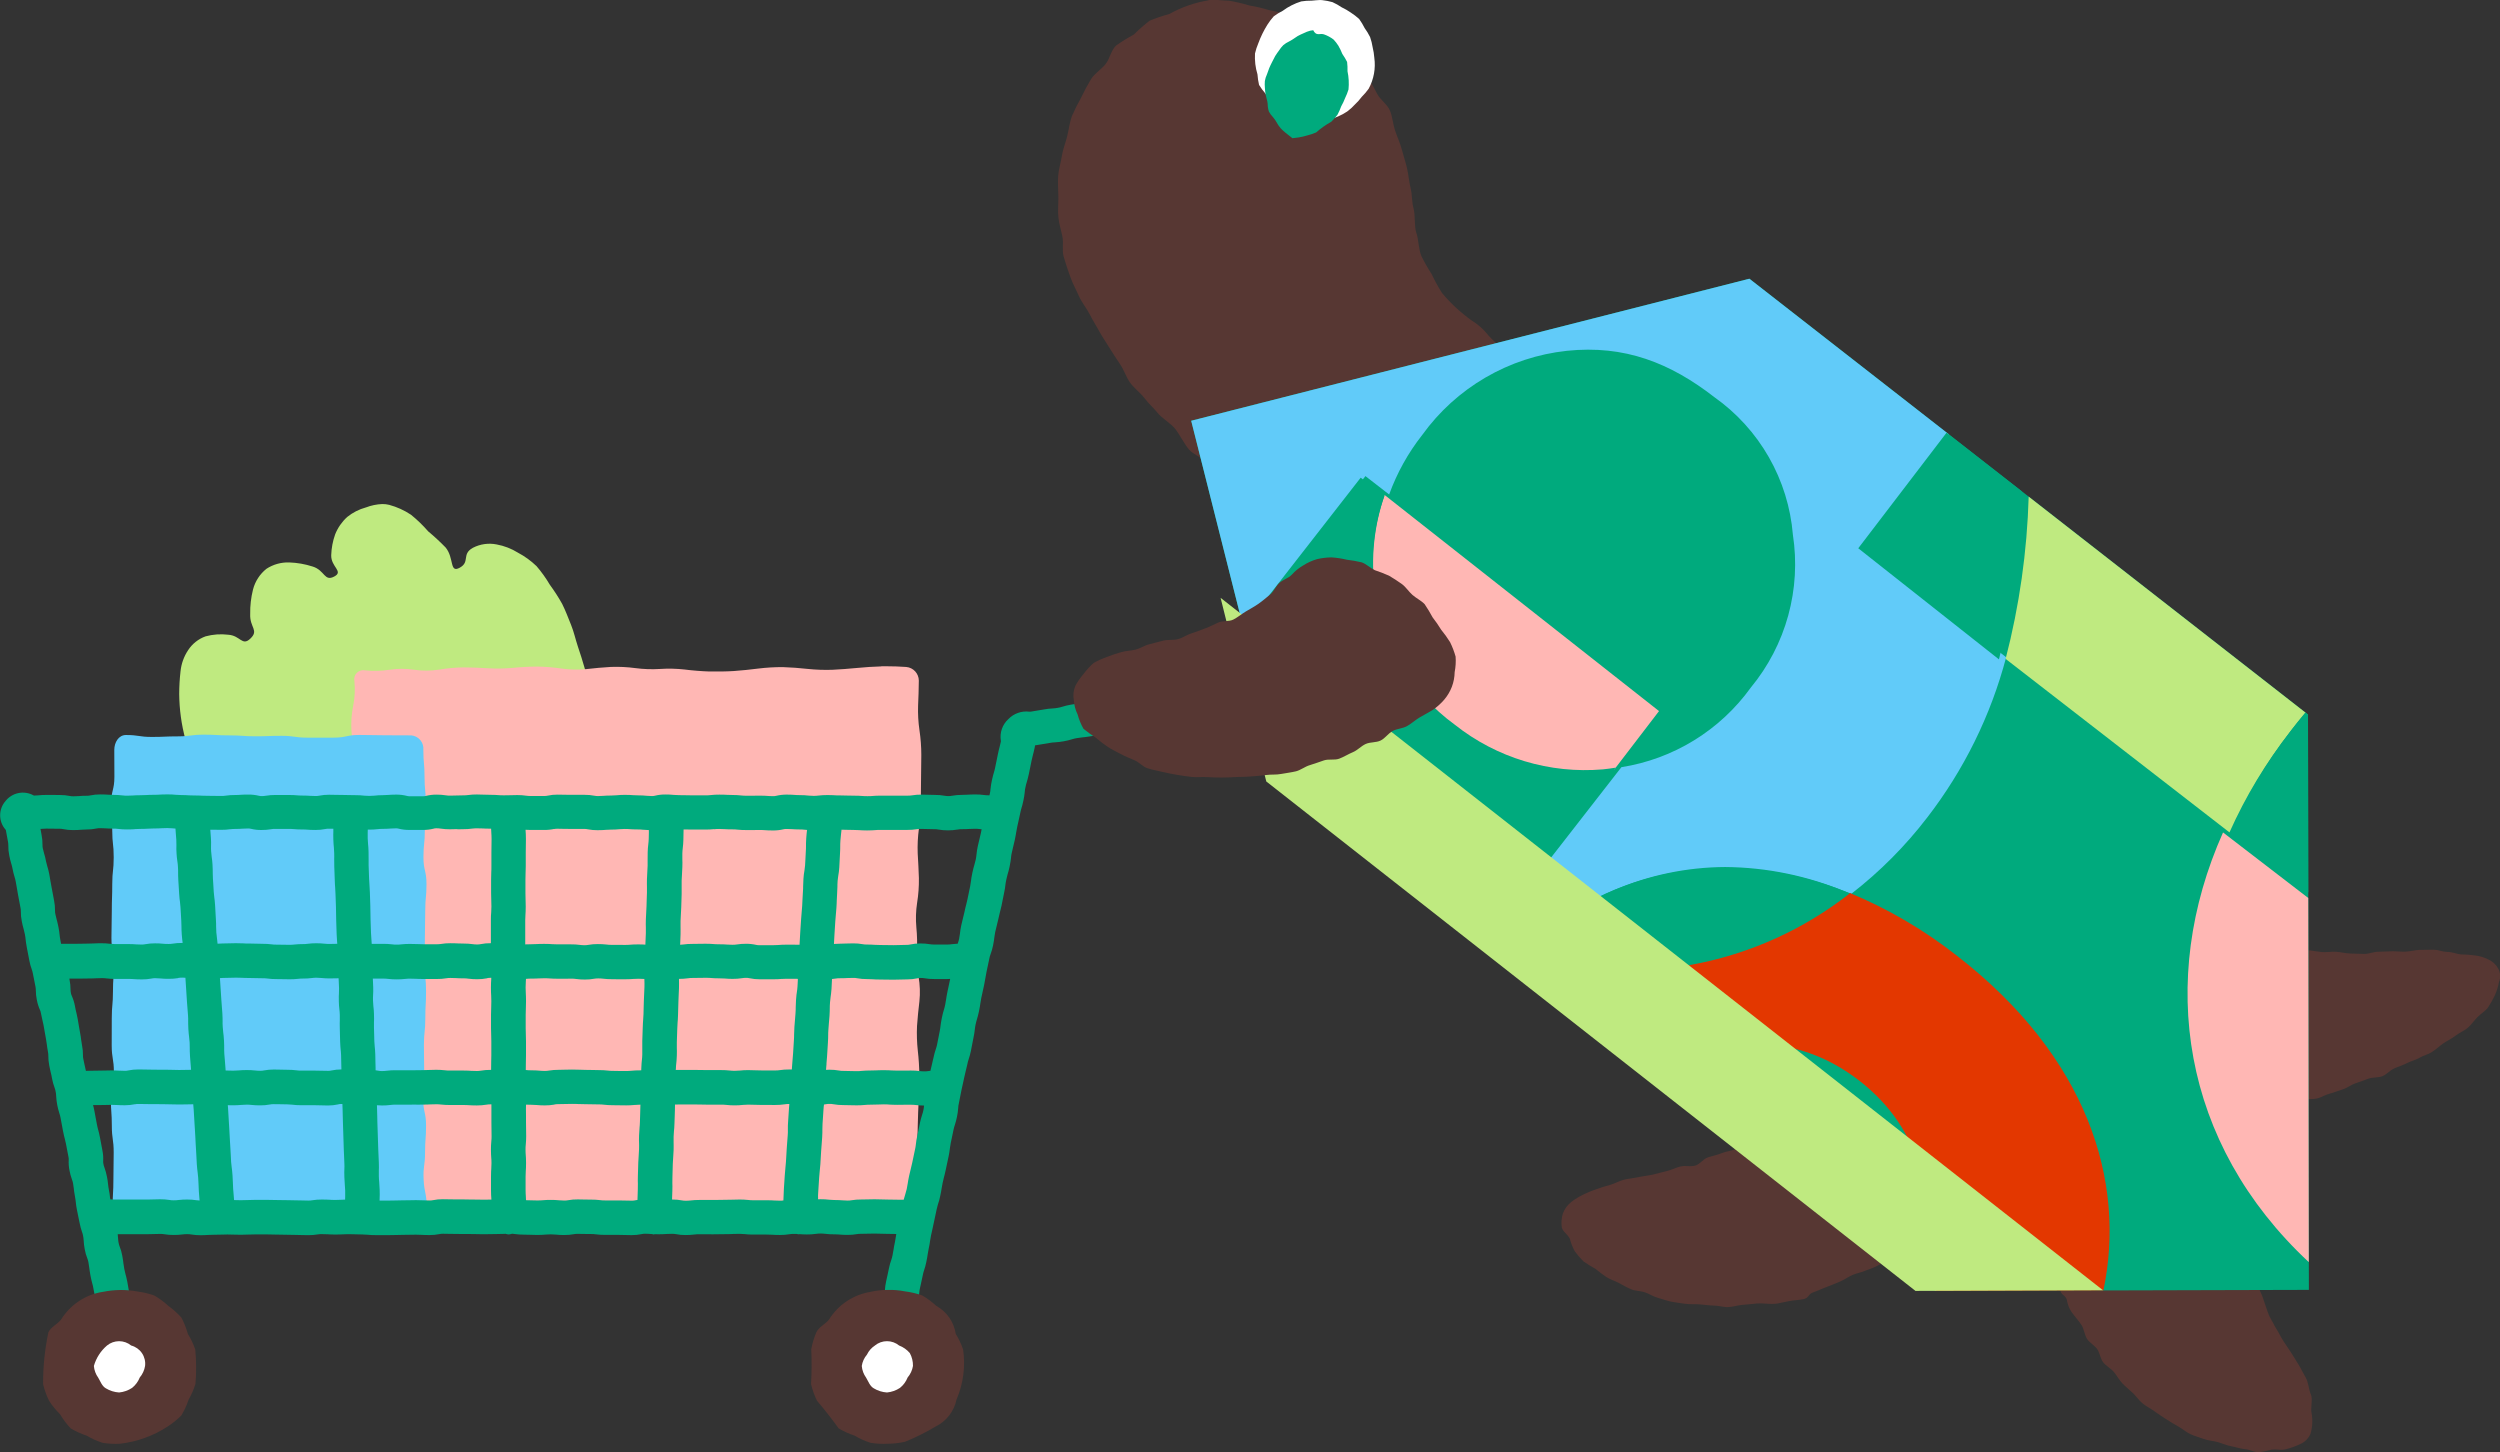
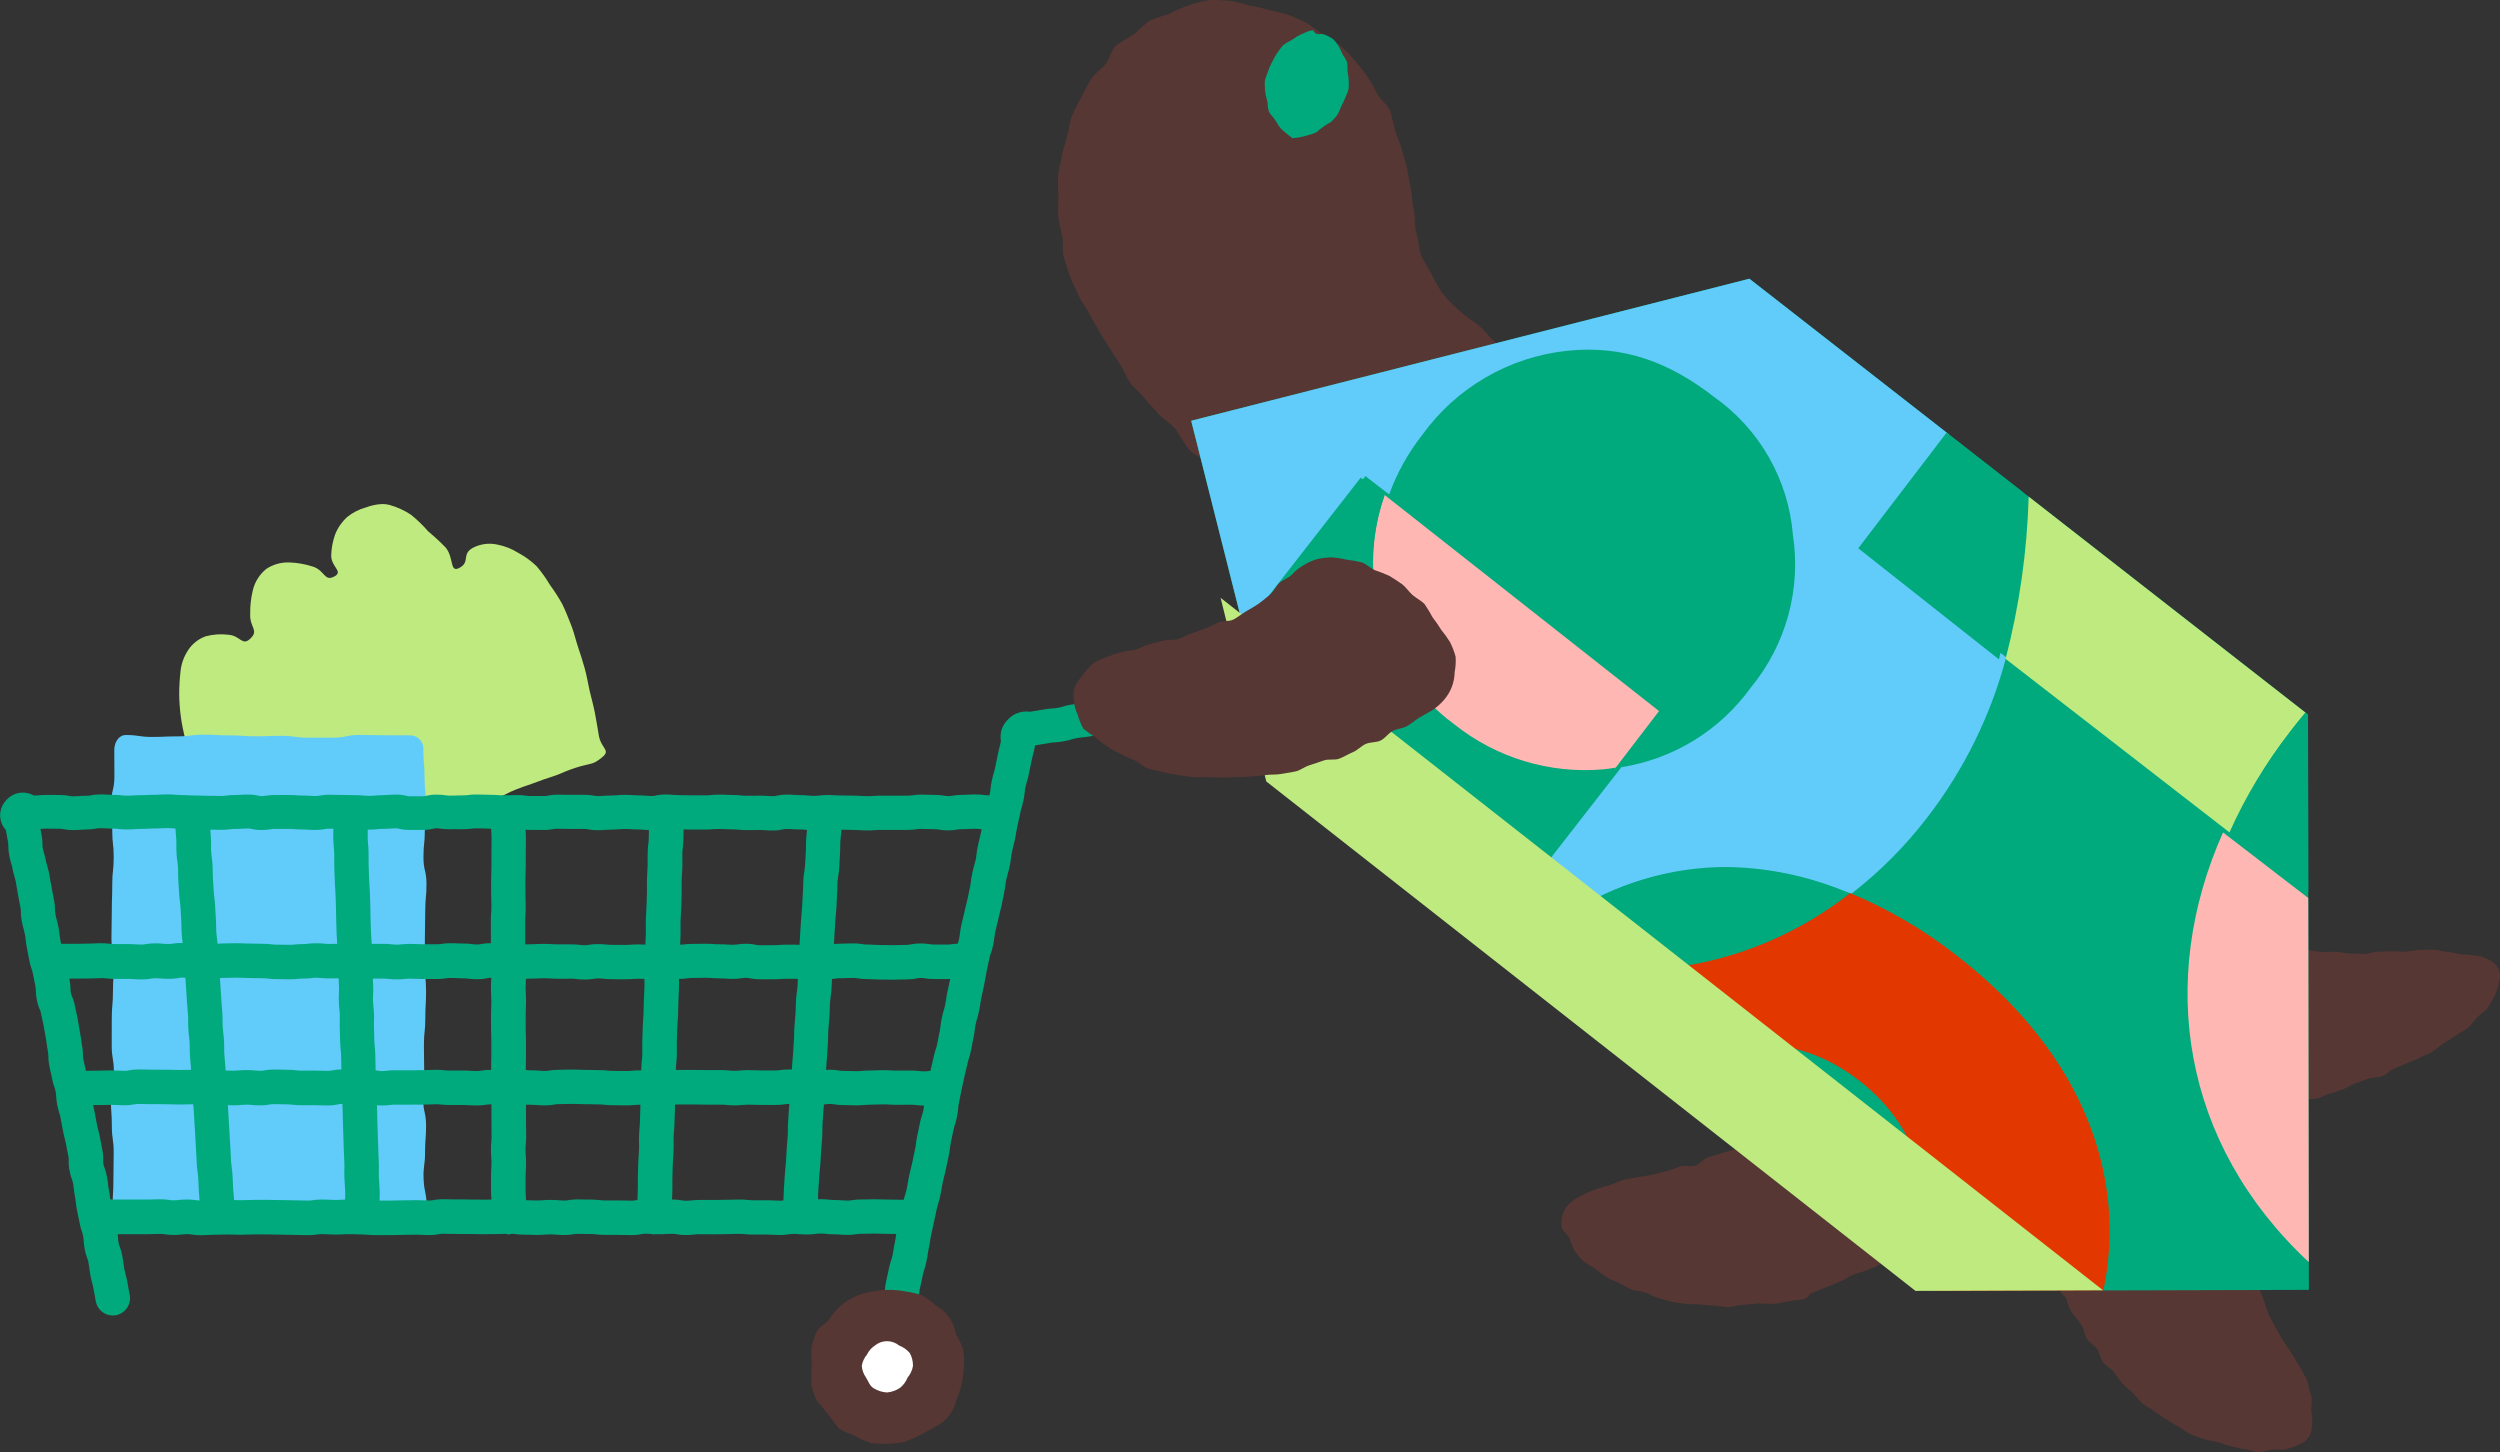
<svg xmlns="http://www.w3.org/2000/svg" width="209.793" height="121.871" viewBox="0 0 209.793 121.871">
  <rect x="0" y="0" width="209.793" height="121.871" fill="#333333" stroke="none" />
  <defs>
    <clipPath id="clip-path">
      <path id="パス_19736" data-name="パス 19736" d="M183.183,403.219a4.279,4.279,0,0,0-1.558.795,3.939,3.939,0,0,0-1.015,1.458,5.725,5.725,0,0,0-.332,1.747c-.034.989,1.052,1.36.275,1.785-.866.48-.793-.511-1.839-.829a7.2,7.2,0,0,0-1.96-.342,3.3,3.3,0,0,0-1.907.531,3.26,3.26,0,0,0-1.13,1.736,7.843,7.843,0,0,0-.238,2.061c-.052,1.147.769,1.361,0,2.076-.684.644-.822-.274-1.851-.338a4.966,4.966,0,0,0-1.892.136,2.927,2.927,0,0,0-1.47,1.165,3.919,3.919,0,0,0-.634,1.771,17.109,17.109,0,0,0-.111,1.91,15.511,15.511,0,0,0,.139,1.909,15.077,15.077,0,0,0,.378,1.876,14.322,14.322,0,0,0,.7,1.777,14.694,14.694,0,0,0,.749,1.753,15.9,15.9,0,0,0,1.053,1.6,16.767,16.767,0,0,0,1.3,1.409c.448.488.813,1.028,1.27,1.433a19.059,19.059,0,0,0,1.564,1.114c.58.429,1.074.85,1.547,1.134,1.01.612.732.988,1.683.837s.876-.363,1.774-.705.908-.319,1.8-.66.9-.348,1.794-.69.92-.278,1.818-.622.86-.434,1.754-.776.964-.169,1.861-.514.893-.36,1.788-.7.871-.412,1.768-.754.918-.288,1.815-.633.853-.454,1.75-.8.908-.308,1.805-.65.92-.292,1.815-.637a12.653,12.653,0,0,1,1.8-.656c.942-.254,1.035-.141,1.778-.751s-.121-.715-.3-1.875c-.085-.544-.194-1.177-.326-1.878-.114-.58-.287-1.2-.441-1.849-.136-.6-.231-1.229-.409-1.862-.166-.6-.366-1.209-.569-1.815s-.334-1.236-.573-1.821-.464-1.2-.748-1.764a15.692,15.692,0,0,0-1.036-1.609,10.783,10.783,0,0,0-1.117-1.561,6.945,6.945,0,0,0-1.557-1.127,5.139,5.139,0,0,0-1.787-.691,3.034,3.034,0,0,0-1.993.281c-.974.539-.214,1.178-1.1,1.669s-.453-.8-1.191-1.695a19.651,19.651,0,0,0-1.466-1.357,11.429,11.429,0,0,0-1.436-1.388A6.2,6.2,0,0,0,185.14,403a2.331,2.331,0,0,0-.566-.067,4.285,4.285,0,0,0-1.391.287" transform="translate(-167.52 -402.932)" fill="none" />
    </clipPath>
    <clipPath id="clip-path-2">
-       <path id="パス_19737" data-name="パス 19737" d="M222.218,412.533c-.566.013-1.494.071-2.062.132s-1.5.126-2.066.153a15.194,15.194,0,0,1-2.062-.074c-.568-.068-1.5-.136-2.064-.15a16.221,16.221,0,0,0-2.064.119c-.569.078-1.5.17-2.065.209s-1.5.052-2.064.038-1.5-.089-2.062-.165a11.669,11.669,0,0,0-2.064-.047,10.688,10.688,0,0,1-2.065-.07,12.085,12.085,0,0,0-2.064-.1c-.566.03-1.494.112-2.062.182a8.9,8.9,0,0,1-2.065-.044,15.783,15.783,0,0,0-2.064-.169c-.565,0-1.494.05-2.062.112a14.306,14.306,0,0,1-2.064.031c-.565-.04-1.494-.074-2.062-.074a13.552,13.552,0,0,0-2.064.192,6.924,6.924,0,0,1-2.062.006,6.917,6.917,0,0,0-2.061,0,8.105,8.105,0,0,1-2.064.051.76.76,0,0,0-.893.9,6.916,6.916,0,0,1-.1,2.071,8.19,8.19,0,0,0-.15,2.066c.044.572.139,1.5.2,2.073a8.339,8.339,0,0,1-.07,2.066,8.888,8.888,0,0,0-.088,2.071,13.235,13.235,0,0,1,.026,2.068,9.563,9.563,0,0,0,.116,2.069,10.134,10.134,0,0,1,.136,2.068c-.037.568-.05,1.5-.026,2.069a11.792,11.792,0,0,1-.141,2.066,18.558,18.558,0,0,0-.219,2.071c-.026.566-.048,1.5-.048,2.068s-.011,1.5-.023,2.066.009,1.5.043,2.068.044,1.5.026,2.071-.02,1.5,0,2.066.064,1.5.1,2.071.1,1.5.155,2.065.077,1.5.06,2.069-.006,1.5.023,2.066.031,1.472.009,2a1.08,1.08,0,0,0,.924,1.094,18.069,18.069,0,0,0,2,.112c.568-.006,1.5-.068,2.066-.133s1.5-.145,2.065-.177a14.94,14.94,0,0,1,2.062.055,14.348,14.348,0,0,0,2.065.055,17.219,17.219,0,0,1,2.062.028c.569.05,1.5.082,2.066.071s1.5-.054,2.059-.094a11.7,11.7,0,0,1,2.066.079,10.107,10.107,0,0,0,2.061.041,16.732,16.732,0,0,1,2.065-.061,17.548,17.548,0,0,0,2.062-.054,9.964,9.964,0,0,1,2.066.06,7.836,7.836,0,0,0,2.062-.006,9.293,9.293,0,0,1,2.064-.051,18.911,18.911,0,0,0,2.064.088,17.31,17.31,0,0,1,2.062.092,14.527,14.527,0,0,0,2.064.055c.566-.033,1.493-.136,2.062-.23a7.73,7.73,0,0,1,2.064,0,20.628,20.628,0,0,0,2.062.207,14.055,14.055,0,0,0,2.022-.084,1.038,1.038,0,0,0,.891-1.125,14.468,14.468,0,0,1-.03-2.034c.038-.566.089-1.5.112-2.065s.054-1.5.062-2.069.048-1.5.077-2.071.053-1.5.053-2.069a19.466,19.466,0,0,0-.129-2.068,13.64,13.64,0,0,1-.065-2.071c.037-.568.129-1.5.2-2.066a7.484,7.484,0,0,0-.071-2.068,9.66,9.66,0,0,1-.138-2.068,13.975,13.975,0,0,0-.047-2.068,8.551,8.551,0,0,1,.064-2.068,11.829,11.829,0,0,0,.149-2.069c-.018-.57-.062-1.5-.1-2.069a12.027,12.027,0,0,1,.1-2.069,18.383,18.383,0,0,0,.159-2.068c0-.566.013-1.5.021-2.068s.016-1.5.023-2.066a14.136,14.136,0,0,0-.155-2.071,11.591,11.591,0,0,1-.115-2.065c.03-.57.057-1.514.061-2.1a1.157,1.157,0,0,0-1.056-1.144c-.471-.038-1.172-.06-1.726-.06-.135,0-.263,0-.375,0" transform="translate(-177.61 -412.529)" fill="none" />
-     </clipPath>
+       </clipPath>
    <clipPath id="clip-path-3">
      <path id="パス_19738" data-name="パス 19738" d="M169.1,416.711c-1.09,0-1.09.048-2.18.048s-1.09-.162-2.176-.162c-.62,0-.978.629-.978,1.247,0,1.128.009,1.128.009,2.255s-.27,1.13-.27,2.257.089,1.124.089,2.254.123,1.125.123,2.25-.122,1.13-.122,2.254-.038,1.128-.038,2.255-.03,1.125-.03,2.251.206,1.127.206,2.252-.078,1.127-.078,2.252-.1,1.127-.1,2.254-.006,1.124-.006,2.254.182,1.125.182,2.249-.25,1.13-.25,2.254.079,1.125.079,2.255.156,1.124.156,2.251-.024,1.125-.024,2.249-.061,1.13-.061,2.255a1.155,1.155,0,0,0,1.108,1.172c1.086,0,1.086.115,2.179.115s1.09-.075,2.181-.075,1.087-.067,2.176-.067,1.09-.075,2.179-.075,1.087.128,2.177.128,1.09.082,2.179.082,1.084-.224,2.174-.224,1.09-.092,2.179-.092,1.086.216,2.176.216,1.09.024,2.18.024,1.084-.108,2.173-.108a1.248,1.248,0,0,0,1.283-1.1c0-1.128-.2-1.12-.251-2.252s.121-1.131.121-2.259.084-1.13.084-2.252-.241-1.128-.241-2.252.084-1.128.084-2.255-.023-1.125-.023-2.251.118-1.127.118-2.255.062-1.124.062-2.252-.112-1.124-.112-2.251.013-1.127.013-2.252.03-1.13.03-2.254.105-1.124.105-2.254-.255-1.125-.255-2.25.116-1.13.116-2.254.081-1.127.081-2.252-.106-1.127-.106-2.255-.1-1.124-.1-2.25a1.114,1.114,0,0,0-1.011-1.213c-1.089,0-1.089-.009-2.178-.009s-1.09-.028-2.18-.028-1.087.227-2.177.227-1.09,0-2.179,0-1.087-.153-2.177-.153-1.087.04-2.176.04-1.087-.077-2.176-.077-1.09-.06-2.18-.06-1.087.142-2.173.142" transform="translate(-163.484 -416.569)" fill="none" />
    </clipPath>
    <clipPath id="clip-path-4">
      <path id="パス_19739" data-name="パス 19739" d="M191.868,448.889c.131,0,.264-.006.531-.006.318,0,.477-.008.637-.017.125,0,.25-.011.5-.011a2.9,2.9,0,0,1,.41.024,6.482,6.482,0,0,0,.729.038h1.138c.237,0,.358.008.477.017.165.008.328.02.66.02a4.717,4.717,0,0,0,.8-.065,1.7,1.7,0,0,1,.332-.027h.081c0,.1,0,.224,0,.4,0,.3,0,.441,0,.589s0,.274,0,.546c0,.3.006.45.007.6,0,.132.007.264.007.531a3.475,3.475,0,0,1-.021.429,6.763,6.763,0,0,0-.033.7c0,.341.017.529.026.681.01.128.02.227.02.45s-.01.349-.017.467c-.01.155-.023.332-.023.668,0,.278,0,.416,0,.556s0,.288,0,.578c0,.334.014.514.026.67,0,.04,0,.085.006.129-.05,0-.1,0-.152,0-.131.006-.26.006-.522.006s-.386,0-.514-.008c-.155,0-.308-.006-.616-.006-.27,0-.4,0-.538-.009-.15,0-.3,0-.592,0-.264,0-.4,0-.527-.007-.152,0-.3-.009-.606-.009a3.912,3.912,0,0,0-.842.081,1.212,1.212,0,0,1-.291.027c-.241,0-.363-.007-.485-.014-.16-.006-.321-.016-.646-.016-.3,0-.454,0-.607.01-.129,0-.261.006-.521.006-.307,0-.46.006-.615.013-.128,0-.258.008-.515.008-.275,0-.412,0-.549,0-.074,0-.15,0-.246,0,0-.094,0-.175.007-.246.007-.158.013-.338,0-.676s-.026-.487-.038-.647c-.013-.122-.024-.243-.03-.484s0-.328,0-.457c.006-.159.014-.339,0-.678-.009-.3-.016-.45-.026-.6-.006-.132-.013-.265-.023-.534l-.074-2.267c-.009-.274-.011-.409-.011-.545s0-.3-.016-.59l-.009-.278c.121.011.248.02.42.02a5.427,5.427,0,0,0,.739-.045,2.76,2.76,0,0,1,.4-.023c.272,0,.412,0,.548,0s.3,0,.589,0,.456,0,.607-.006m-6.558-.02a.932.932,0,0,1,.268-.03c.04,0,.057,0,.088,0l.017.466c.01.271.01.409.013.542,0,.149.007.3.016.593l.072,2.267c.011.3.017.45.027.6s.016.268.021.535a4.089,4.089,0,0,1,0,.453c-.006.162-.014.342,0,.681s.023.484.037.646c.011.122.023.244.031.487s0,.345,0,.464c0,.082-.006.177-.007.29-.133.006-.247.008-.343.014-.123.007-.246.014-.491.014s-.358-.009-.477-.017c-.163-.009-.328-.017-.654-.017a4.647,4.647,0,0,0-.785.06,1.714,1.714,0,0,1-.345.027c-.251,0-.38,0-.508-.011-.155,0-.309-.011-.62-.011-.26,0-.389,0-.519-.01-.152,0-.307-.008-.609-.008-.263,0-.392-.006-.522-.008-.153-.006-.307-.01-.612-.01-.28,0-.416,0-.556,0s-.288,0-.573,0c-.319,0-.477.009-.633.016-.125.007-.25.011-.5.011s-.38,0-.511-.01h-.06c-.011-.162-.023-.288-.031-.4-.014-.129-.026-.264-.045-.529s-.017-.392-.023-.524c0-.152-.011-.307-.03-.61-.023-.341-.048-.518-.068-.673a4.563,4.563,0,0,1-.05-.458c-.018-.27-.024-.4-.027-.539s-.014-.3-.033-.595c-.018-.271-.026-.406-.033-.542s-.014-.3-.033-.59c-.016-.273-.023-.409-.03-.545s-.014-.3-.035-.59l-.068-1.133c-.009-.1-.011-.163-.02-.234.114,0,.246.006.443.006a6.787,6.787,0,0,0,.7-.031,4,4,0,0,1,.44-.021,2.951,2.951,0,0,1,.417.024,6.937,6.937,0,0,0,.72.035,4.2,4.2,0,0,0,.822-.074,1.326,1.326,0,0,1,.312-.027c.26,0,.387,0,.518.006.155.007.309.011.62.011a3.084,3.084,0,0,1,.389.024,5.3,5.3,0,0,0,.751.047h1.137c.254,0,.383,0,.511.01.156.006.311.014.623.014a3.919,3.919,0,0,0,.87-.094m-17.065-.007a1.153,1.153,0,0,1,.282-.027c.26,0,.392,0,.525.007.152,0,.307.009.609.009.272,0,.407,0,.544,0s.3.007.6.007c.258,0,.387,0,.515.01.158.007.312.011.622.011s.46,0,.613-.008c.131-.006.264-.01.524-.01h.058c.011.121.023.25.04.491l.068,1.135c.02.27.026.407.034.542s.013.294.034.589c.014.273.021.412.027.546s.017.3.035.588c.018.27.023.406.03.541s.011.3.031.593c.023.339.048.517.068.677a4.484,4.484,0,0,1,.048.456c.017.261.024.393.028.524,0,.152.009.3.027.61s.034.451.047.6c.007.055.011.115.018.183a1.914,1.914,0,0,1-.271-.024,4.7,4.7,0,0,0-.776-.058,6.082,6.082,0,0,0-.729.04,2.409,2.409,0,0,1-.4.026,1.619,1.619,0,0,1-.343-.028,4.635,4.635,0,0,0-.788-.06c-.316,0-.474.007-.63.014-.126.007-.251.011-.5.011h-.555c-.146,0-.288,0-.576,0s-.434,0-.578,0h-.555c-.258,0-.389,0-.515-.006l-.28-.009-.017-.118a6.556,6.556,0,0,0-.1-.676c-.041-.214-.05-.307-.064-.433a5.994,5.994,0,0,0-.1-.678,4.745,4.745,0,0,0-.209-.766,1.308,1.308,0,0,1-.088-.315.751.751,0,0,1-.018-.24,3.42,3.42,0,0,0-.067-.888l-.207-1.1c-.065-.333-.116-.517-.156-.66-.031-.122-.06-.217-.1-.436-.051-.268-.074-.4-.1-.535s-.048-.284-.105-.568c-.041-.224-.081-.37-.115-.5.1,0,.209,0,.389,0,.305,0,.46-.006.612-.009.132-.006.261-.011.525-.011.24,0,.362.009.485.014.162.01.324.02.653.02a3.982,3.982,0,0,0,.854-.087m35.2.021a1.566,1.566,0,0,1,.329-.028c.314,0,.468-.006.624-.011.128,0,.257-.009.514-.009s.38,0,.5.011c.159.007.319.014.636.014.26,0,.389,0,.519.008.155.006.309.01.617.01a3.057,3.057,0,0,1,.4.023,5.7,5.7,0,0,0,.735.044c.268,0,.4,0,.534.007.153,0,.3.007.607.007a6.8,6.8,0,0,0,.705-.034,3.75,3.75,0,0,1,.431-.023h.065c0,.084,0,.179-.009.316-.009.285-.014.431-.017.575s-.006.278-.017.558c-.007.237-.02.355-.031.473-.014.155-.028.329-.041.659s-.007.492,0,.659c0,.118.009.237,0,.477s-.018.372-.028.5c-.014.159-.027.315-.038.636l-.033,1.133c-.01.321-.007.481,0,.636,0,.128,0,.253-.006.5l-.028.87c-.064.011-.138.021-.2.035a1.085,1.085,0,0,1-.28.027c-.257,0-.386,0-.514-.009-.155,0-.309-.011-.617-.011h-1.133a2.529,2.529,0,0,1-.4-.026,5.655,5.655,0,0,0-.734-.043c-.26,0-.389,0-.517-.006-.155-.009-.308-.011-.615-.011a4.049,4.049,0,0,0-.81.068,1.525,1.525,0,0,1-.322.028,3.806,3.806,0,0,1-.426-.021,6.351,6.351,0,0,0-.705-.034,6.75,6.75,0,0,0-.688.03c-.125.008-.221.018-.443.018-.25,0-.376,0-.5-.011s-.263-.01-.45-.011c-.006-.153-.011-.281-.017-.385s-.018-.231-.018-.461c0-.278,0-.419,0-.555s0-.29,0-.579c0-.233.009-.348.016-.466.011-.158.023-.332.023-.67s-.014-.529-.026-.678c-.009-.128-.018-.227-.018-.453a3.732,3.732,0,0,1,.021-.427,6.923,6.923,0,0,0,.033-.705c0-.3,0-.453-.007-.6,0-.132-.007-.263-.007-.528,0-.3,0-.443,0-.59s-.006-.272-.006-.545c0-.174,0-.281.007-.378.115.006.257.011.437.011a4.132,4.132,0,0,1,.443.02,6.666,6.666,0,0,0,.694.033,4.548,4.548,0,0,0,.808-.067m18.539.031a5.013,5.013,0,0,0,.776-.054,1.862,1.862,0,0,1,.36-.028h.04c-.01.1-.018.2-.028.339-.018.278-.027.416-.037.556s-.021.288-.038.576a6.774,6.774,0,0,0-.02.678,3.906,3.906,0,0,1-.011.457c-.017.267-.028.4-.04.532-.014.152-.026.3-.045.6s-.028.439-.033.582-.016.275-.034.551c-.017.248-.031.373-.045.5-.017.162-.034.319-.054.637l-.074,1.134c-.021.316-.024.475-.026.634,0,.087-.006.19-.013.318a1.509,1.509,0,0,1-.281.021c-.241,0-.358-.008-.478-.016-.162-.01-.328-.021-.653-.021l-1.134,0a2.888,2.888,0,0,1-.409-.024,6.159,6.159,0,0,0-.722-.037c-.316,0-.473.009-.63.014-.125.006-.25.008-.5.008-.3,0-.451.006-.6.009-.129,0-.263.006-.528.006s-.41,0-.548,0-.292,0-.583,0a5.42,5.42,0,0,0-.731.043,2.856,2.856,0,0,1-.4.021,1.379,1.379,0,0,1-.311-.027,4.073,4.073,0,0,0-.82-.074h-.017l.026-.735c.011-.319.006-.477,0-.637,0-.126,0-.25.006-.5l.031-1.134c.01-.248.02-.37.031-.5.011-.159.026-.321.037-.636s0-.494,0-.656c0-.122-.007-.243,0-.48s.02-.355.03-.475c.017-.152.034-.326.043-.659.011-.291.014-.434.02-.582s.006-.277.017-.552c0-.19.006-.318.006-.426.111,0,.237-.007.456-.007.292,0,.437,0,.583,0s.278,0,.556,0,.4,0,.529.007c.152,0,.305.01.607.01h1.14a3.078,3.078,0,0,1,.416.02,5.959,5.959,0,0,0,.724.04,5.858,5.858,0,0,0,.714-.04,3.772,3.772,0,0,1,.423-.02c.247,0,.373.006.5.011.159.009.319.014.641.014Zm3.585,7.742c0-.125,0-.251.02-.5l.072-1.134c.017-.248.031-.372.043-.5.02-.162.037-.318.06-.639.017-.291.027-.434.034-.58s.014-.275.033-.552.027-.4.041-.534c.011-.152.024-.3.044-.6.02-.335.018-.518.017-.677,0-.129,0-.23.013-.457.018-.28.027-.417.038-.555s.02-.29.038-.578c.013-.237.03-.353.045-.467v-.008c.048-.006.108-.014.15-.023a1.518,1.518,0,0,1,.319-.027,1.5,1.5,0,0,1,.321.027,4.36,4.36,0,0,0,.819.071c.257,0,.386.006.515.01.155.007.312.011.624.011a6.961,6.961,0,0,0,.705-.033,3.331,3.331,0,0,1,.431-.02c.322,0,.481-.009.641-.014.126-.007.251-.014.5-.014s.353.01.473.02c.156.006.332.02.668.02.3,0,.447-.006.595-.007s.272,0,.544,0a2.839,2.839,0,0,1,.4.023,5.409,5.409,0,0,0,.69.044l0,.013a2.308,2.308,0,0,1-.051.365,2.6,2.6,0,0,1-.109.4,6.38,6.38,0,0,0-.185.69c-.058.282-.087.424-.115.568s-.057.27-.114.542a5.366,5.366,0,0,0-.112.694,3.344,3.344,0,0,1-.071.422l-.234,1.11c-.05.241-.079.358-.112.478-.041.155-.082.309-.148.62s-.092.474-.116.634c-.021.119-.038.24-.087.481a3.969,3.969,0,0,1-.108.389c-.041.118-.089.285-.146.5-.06,0-.1,0-.177,0-.26,0-.392-.006-.519-.008-.155,0-.308-.009-.615-.009-.253,0-.379-.006-.507-.011-.155-.009-.314-.014-.626-.014s-.466,0-.62.011c-.129,0-.257.009-.515.009a4.446,4.446,0,0,0-.789.062,1.682,1.682,0,0,1-.341.028,4.049,4.049,0,0,1-.447-.021c-.155-.011-.343-.027-.685-.027a3.367,3.367,0,0,1-.4-.023,5.381,5.381,0,0,0-.729-.043c-.088,0-.146.006-.216.007,0-.062.006-.125.006-.177m-23.372-10.616c-.156-.013-.351-.031-.7-.031a3.106,3.106,0,0,1-.4-.02l-.058-.008v-.115c0-.26,0-.392.007-.524,0-.152.01-.3.01-.607l0-1.134c0-.318-.007-.48-.014-.639,0-.122-.011-.244-.011-.494v-1.131c0-.246.006-.369.013-.5.006-.158.014-.315.014-.636s-.011-.491-.018-.656c-.007-.119-.016-.24-.016-.477s.009-.355.016-.47c0-.079.01-.16.014-.264h.021a3.254,3.254,0,0,1,.417-.021c.322,0,.481-.007.641-.017.119-.006.243-.013.485-.013s.328.01.454.018c.158.009.336.023.671.023.3,0,.446,0,.593,0s.268-.007.536-.007a2.2,2.2,0,0,1,.38.026,5.141,5.141,0,0,0,.745.048,4.184,4.184,0,0,0,.8-.07,1.824,1.824,0,0,1,.324-.024,2.812,2.812,0,0,1,.4.023,5.725,5.725,0,0,0,.731.041c.267,0,.4,0,.535.007s.3,0,.59,0c.334,0,.514-.014.671-.026.114-.007.229-.016.457-.016s.352.007.467.016h.017c0,.082,0,.159.007.223,0,.131.009.229,0,.458-.009.265-.016.4-.023.535s-.014.3-.026.595-.011.436-.017.579,0,.277-.013.555c-.01.248-.018.372-.03.5-.011.158-.026.318-.034.636l-.038,1.13c-.008.318-.007.478,0,.634,0,.125,0,.251,0,.5-.007.227-.018.326-.033.453-.016.16-.037.339-.048.678,0,.082,0,.133-.007.195-.04,0-.068,0-.122,0a6.772,6.772,0,0,0-.705.033,3.358,3.358,0,0,1-.431.02c-.268,0-.4,0-.535,0-.152,0-.3-.01-.606-.01a2.844,2.844,0,0,1-.4-.023,6.08,6.08,0,0,0-.737-.041c-.261,0-.389,0-.519-.01-.152,0-.309-.009-.617-.009-.254,0-.379-.007-.505-.014-.16-.007-.318-.013-.634-.013s-.467.006-.622.011c-.129.006-.26.011-.517.011a4.824,4.824,0,0,0-.8.064,1.518,1.518,0,0,1-.334.028,3.686,3.686,0,0,1-.44-.02m11.429-.131c.007-.226.018-.325.031-.451.017-.158.038-.338.05-.678.009-.316.006-.475,0-.634,0-.123,0-.253,0-.5l.037-1.13c.006-.25.017-.37.026-.5.014-.156.028-.318.037-.633.011-.294.014-.44.017-.583s.006-.275.016-.552.014-.4.021-.534.016-.3.027-.6c.01-.335,0-.518,0-.678,0-.031,0-.064,0-.1h0a5.165,5.165,0,0,0,.758-.051,2.075,2.075,0,0,1,.37-.026c.3,0,.448,0,.6-.008s.265-.006.532-.006c.223,0,.322.008.45.018.158.013.338.027.677.027.226,0,.324.009.448.014a6.489,6.489,0,0,0,.677.031,4.568,4.568,0,0,0,.779-.058,1.769,1.769,0,0,1,.352-.027.909.909,0,0,1,.261.028,3.9,3.9,0,0,0,.864.091h1.127c.336,0,.514-.011.671-.026.128-.008.229-.016.456-.016h.546c.111,0,.237,0,.406.006,0,.034,0,.071,0,.106-.006.132-.01.264-.028.529-.014.217-.03.309-.048.436-.023.152-.054.343-.077.7-.021.318-.023.478-.026.639,0,.123,0,.248-.018.492-.016.26-.03.39-.041.519-.017.155-.03.305-.05.612-.02.322-.023.483-.026.646,0,.121,0,.244-.017.487l-.071,1.134c-.014.26-.028.389-.043.518-.014.153-.028.307-.048.613-.006.074-.006.116-.01.175h-.236a4.825,4.825,0,0,0-.776.055,2.133,2.133,0,0,1-.361.026h-1.137c-.251,0-.373-.007-.5-.011-.16-.01-.322-.016-.642-.016a5.478,5.478,0,0,0-.717.037,3.736,3.736,0,0,1-.42.02,3.01,3.01,0,0,1-.417-.023,6.117,6.117,0,0,0-.722-.037h-1.14c-.263,0-.4,0-.528-.007-.153,0-.305-.007-.609-.007s-.436,0-.582,0-.278,0-.558,0h-.393c0-.03,0-.045,0-.081m-37.642.133c-.043,0-.091,0-.135-.006-.007-.075-.011-.152-.018-.264-.018-.307-.034-.458-.048-.612-.014-.129-.026-.26-.044-.518-.014-.231-.014-.349-.011-.464,0-.158,0-.336-.017-.673s-.041-.484-.062-.647c-.016-.121-.028-.24-.043-.484-.014-.226-.014-.325-.011-.454,0-.159,0-.339-.02-.68-.018-.3-.031-.448-.045-.6-.01-.132-.021-.263-.04-.529l-.118-1.825a1.245,1.245,0,0,1,.223-.014c.308,0,.463-.007.619-.013.126-.006.254-.011.505-.011s.369.006.492.011c.159.008.316.017.632.017.255,0,.382.006.511.01.155.007.308.011.617.011a2.777,2.777,0,0,1,.379.023,5.2,5.2,0,0,0,.744.047c.261,0,.393,0,.525.007.15,0,.3.009.6.009a5.96,5.96,0,0,0,.714-.037,2.976,2.976,0,0,1,.414-.023,5.445,5.445,0,0,0,.739-.044,2.57,2.57,0,0,1,.387-.026,3.6,3.6,0,0,1,.42.023,5.954,5.954,0,0,0,.705.035c.305,0,.457,0,.61-.01.037,0,.078,0,.121,0,0,.112.009.2.014.287.009.132.011.265.023.529a3.836,3.836,0,0,1-.008.433c-.009.155-.02.352-.009.7a6.742,6.742,0,0,0,.048.68c.014.126.026.227.033.453a4.357,4.357,0,0,1,0,.464c-.006.153-.011.332,0,.667.006.278.011.416.013.555l.016.576c.013.336.031.515.047.668.011.118.026.233.033.461.007.273.01.407.011.545s0,.3.014.588v.041a3.978,3.978,0,0,0-.849.092,1,1,0,0,1-.268.028c-.255,0-.383-.006-.512-.009-.155-.008-.314-.011-.622-.011l-1.137,0a2.3,2.3,0,0,1-.395-.026,5.584,5.584,0,0,0-.745-.044c-.26,0-.389,0-.519-.01-.155,0-.308-.011-.619-.011a4.385,4.385,0,0,0-.826.074,1.254,1.254,0,0,1-.308.031,3.285,3.285,0,0,1-.423-.023,5.98,5.98,0,0,0-.714-.037,6.843,6.843,0,0,0-.7.031,4,4,0,0,1-.436.02c-.253,0-.38-.006-.5-.011m-4.12-7.77a1.725,1.725,0,0,1,.346-.027,1.968,1.968,0,0,1,.257.011l.132,2.041c.021.3.035.447.047.6.011.133.023.264.041.532.014.227.014.328.011.456,0,.16,0,.341.017.68.02.322.04.484.06.646.017.121.03.24.047.484.011.228.011.343.009.461,0,.158,0,.338.021.674.018.307.034.457.048.609.014.131.026.26.041.521v.021c-.209,0-.351,0-.477.007s-.26.008-.524.008-.385,0-.515-.011c-.155,0-.312-.011-.622-.011-.27,0-.4,0-.541,0s-.3-.006-.6-.006c-.261,0-.393,0-.524-.009-.153,0-.305-.009-.61-.009a4.134,4.134,0,0,0-.859.084.94.94,0,0,1-.278.031c-.246,0-.365-.007-.485-.014-.163-.008-.329-.02-.653-.02-.307,0-.46.006-.615.011-.129,0-.263.008-.522.008-.311,0-.468.006-.62.009-.1.006-.22.008-.379.01-.051-.251-.085-.4-.121-.542-.028-.118-.054-.236-.1-.475a1.229,1.229,0,0,1-.026-.289,3.891,3.891,0,0,0-.078-.832c-.041-.224-.058-.338-.072-.454-.017-.156-.04-.329-.1-.651-.047-.26-.07-.386-.091-.515-.023-.149-.045-.3-.1-.593-.058-.311-.1-.463-.132-.615-.03-.121-.061-.241-.1-.481a3.892,3.892,0,0,0-.265-.85.723.723,0,0,1-.072-.227,1.393,1.393,0,0,1-.034-.315,4.012,4.012,0,0,0-.082-.806.786.786,0,0,1-.017-.1h.48c.3,0,.456,0,.606,0,.129,0,.261-.007.522-.007.316,0,.478-.009.639-.017.122-.009.246-.013.488-.013a2.6,2.6,0,0,1,.387.024,6.041,6.041,0,0,0,.737.043H167.7c.231,0,.346.007.464.017.153.009.328.023.661.023a4.338,4.338,0,0,0,.816-.071,1.225,1.225,0,0,1,.309-.031,3.8,3.8,0,0,1,.427.021,6.312,6.312,0,0,0,.7.033,4.577,4.577,0,0,0,.779-.058m25.955,0a1.234,1.234,0,0,1,.294-.028h.048c0,.061-.006.114-.007.165-.011.156-.023.329-.023.661s.009.491.02.656c.007.119.013.237.013.477s-.006.369-.01.494c-.01.159-.016.318-.016.637v1.131c0,.318.007.478.016.639,0,.123.01.248.01.494l0,1.134c0,.26,0,.39-.01.521,0,.152-.007.3-.007.61v.109c-.026,0-.037,0-.064,0a4.314,4.314,0,0,0-.8.065,1.774,1.774,0,0,1-.336.027c-.238,0-.359-.007-.48-.013-.163-.011-.329-.024-.657-.024h-1.138a2.881,2.881,0,0,1-.406-.023,6.391,6.391,0,0,0-.734-.041c-.316,0-.477.01-.634.016-.126.008-.251.014-.5.014-.305,0-.457,0-.606.007-.133,0-.265,0-.532,0s-.412,0-.546,0-.294,0-.59,0a5.556,5.556,0,0,0-.739.043,2.724,2.724,0,0,1-.4.026,1.278,1.278,0,0,1-.3-.028c-.071-.014-.155-.026-.233-.037,0-.061,0-.106,0-.186-.009-.27-.011-.4-.014-.542s0-.3-.011-.589c-.011-.333-.03-.511-.048-.67-.013-.115-.024-.229-.033-.461-.007-.277-.011-.417-.014-.555s-.006-.287-.016-.575c-.007-.233,0-.352,0-.464.009-.16.014-.338,0-.673a6.448,6.448,0,0,0-.051-.678,4.28,4.28,0,0,1-.031-.45c-.006-.213,0-.305.006-.43a6.9,6.9,0,0,0,.011-.705c-.011-.3-.017-.453-.026-.6,0-.035,0-.078-.006-.115l.878,0a2.74,2.74,0,0,1,.395.023,5.732,5.732,0,0,0,.731.041,6.293,6.293,0,0,0,.718-.038,2.941,2.941,0,0,1,.4-.021c.246,0,.365,0,.488.011.159.007.322.017.64.017l1.127,0a4.33,4.33,0,0,0,.789-.061,1.738,1.738,0,0,1,.338-.027c.243,0,.363.007.485.013.159.011.321.02.64.02a2.128,2.128,0,0,1,.375.026,5.391,5.391,0,0,0,.754.048,4.121,4.121,0,0,0,.832-.079m28.478,7.166c.013-.153.03-.305.05-.612l.071-1.133c.02-.324.023-.481.023-.646,0-.122,0-.244.02-.49.014-.261.028-.392.04-.519.017-.153.03-.307.051-.613s.02-.48.023-.637c0-.126,0-.25.021-.5a4.118,4.118,0,0,1,.048-.439c.02-.152.054-.343.077-.688.017-.3.026-.456.03-.6,0-.067.007-.141.011-.229.128-.011.228-.026.309-.037a1.769,1.769,0,0,1,.352-.027c.317,0,.477-.009.633-.017.125-.006.247-.011.5-.011a1.381,1.381,0,0,1,.314.028,4.15,4.15,0,0,0,.813.071c.237,0,.355.007.471.014.155.011.329.023.657.023.263,0,.395,0,.528.007.149,0,.3.006.6.006s.471-.006.627-.013c.125,0,.251-.011.5-.011a3.932,3.932,0,0,0,.864-.091.912.912,0,0,1,.261-.03,1.769,1.769,0,0,1,.338.027,4.321,4.321,0,0,0,.795.064c.29,0,.433,0,.58,0s.274,0,.548,0c.1,0,.15-.006.226-.01-.048.226-.078.362-.1.483-.031.143-.064.281-.123.568-.068.325-.092.5-.116.657-.016.112-.031.228-.078.456a3.965,3.965,0,0,1-.111.433c-.044.148-.1.329-.169.666s-.094.539-.114.7c-.014.122-.023.211-.064.42-.065.3-.091.45-.119.6-.023.126-.045.254-.1.507a3.079,3.079,0,0,1-.106.389,5.789,5.789,0,0,0-.193.705c-.051.247-.082.369-.115.494-.037.149-.077.3-.141.607l0,.024c-.054.007-.116.013-.16.021a1.842,1.842,0,0,1-.348.027,3.11,3.11,0,0,1-.4-.023,5.251,5.251,0,0,0-.739-.044c-.3,0-.448,0-.6.006s-.271,0-.542,0c-.234,0-.353-.006-.468-.014-.16-.009-.338-.023-.673-.023-.318,0-.481.01-.64.017-.125.006-.247.011-.5.011a6.843,6.843,0,0,0-.7.031,3.581,3.581,0,0,1-.437.023c-.257,0-.386-.006-.517-.01-.155-.007-.311-.013-.623-.013a1.433,1.433,0,0,1-.322-.028,4.323,4.323,0,0,0-.818-.07c-.114,0-.192.007-.282.011.017-.254.028-.386.043-.514m-9.428-19.678a3.023,3.023,0,0,1,.417-.023c.241,0,.36.006.481.016.162.01.324.018.65.018a2.95,2.95,0,0,1,.413.023,6.121,6.121,0,0,0,.715.035c.3,0,.447,0,.593,0s.268-.006.541-.006c.227,0,.326.007.456.017.158.011.335.024.671.024a3.627,3.627,0,0,0,.874-.1.9.9,0,0,1,.257-.026c.231,0,.345.009.458.014.159.011.338.026.671.026a2.837,2.837,0,0,1,.406.024,1.9,1.9,0,0,0,.192.016.166.166,0,0,1-.006.037c-.017.155-.041.332-.064.664s-.02.494-.02.66c0,.118,0,.237-.017.475-.018.3-.023.448-.03.6s-.013.268-.03.535a3.58,3.58,0,0,1-.048.406,5.846,5.846,0,0,0-.089.722c-.017.315-.023.473-.026.629,0,.126,0,.254-.02.505-.02.3-.028.448-.034.6s-.011.268-.026.535-.031.395-.043.529-.03.3-.048.6l-.074,1.133c-.018.294-.027.439-.033.586,0,.108-.011.237-.023.42-.271,0-.409,0-.545-.006s-.292,0-.58,0a6.7,6.7,0,0,0-.673.028c-.125.009-.227.016-.454.016h-1.127a1.01,1.01,0,0,1-.261-.027,3.747,3.747,0,0,0-.864-.092,4.543,4.543,0,0,0-.779.06,2.242,2.242,0,0,1-.352.023,4.316,4.316,0,0,1-.448-.018c-.149-.01-.339-.024-.677-.024-.226,0-.328-.008-.45-.017-.163-.014-.341-.028-.677-.028-.3,0-.451,0-.6.007-.131,0-.263.007-.528.007a4.968,4.968,0,0,0-.759.051c-.082.009-.155.016-.246.02,0-.105.009-.193.011-.274.006-.146.014-.292.023-.588.009-.324,0-.487,0-.651-.006-.119-.006-.238,0-.481.009-.258.017-.387.026-.519.011-.152.02-.305.031-.615l.035-1.128c.006-.324,0-.484,0-.647,0-.119,0-.243,0-.488.01-.261.018-.39.028-.519.009-.155.018-.307.03-.613s.007-.477,0-.637c0-.123,0-.248,0-.5.007-.22.018-.309.033-.436a6.61,6.61,0,0,0,.054-.7c.011-.3.011-.451.011-.6,0-.078,0-.17.006-.28.033,0,.071,0,.1,0,.153.006.3.009.606.009.275,0,.413,0,.552,0s.291,0,.581,0a5.991,5.991,0,0,0,.712-.037m20.453.037a1.355,1.355,0,0,1,.319-.031c.325,0,.49-.008.654-.02.116-.006.237-.014.475-.014a2.966,2.966,0,0,1,.395.023c.044.008.106.011.163.017-.017.085-.035.18-.062.324-.054.246-.084.369-.116.49-.038.153-.075.3-.143.61a5.978,5.978,0,0,0-.111.715,3.341,3.341,0,0,1-.061.406c-.048.217-.075.312-.112.433-.041.146-.1.329-.169.663s-.1.531-.114.683c-.016.129-.026.22-.068.434-.062.287-.091.43-.119.578-.027.132-.053.265-.109.528-.05.24-.082.361-.114.481-.04.152-.082.308-.146.622-.051.237-.084.358-.116.477-.038.153-.081.307-.148.622a6.359,6.359,0,0,0-.111.7c-.014.123-.026.211-.067.417a2.366,2.366,0,0,1-.1.356c-.007.018-.014.043-.021.063-.22.011-.392.028-.511.045a1.943,1.943,0,0,1-.358.026c-.288,0-.434,0-.58,0s-.275,0-.548,0a1.9,1.9,0,0,1-.336-.026,4.494,4.494,0,0,0-.8-.064,3.96,3.96,0,0,0-.864.089.893.893,0,0,1-.261.03c-.316,0-.474.007-.629.014-.128.007-.251.011-.5.011-.267,0-.4,0-.531-.007s-.3-.007-.6-.007c-.237,0-.353-.009-.471-.016-.153-.011-.328-.024-.657-.024a1.385,1.385,0,0,1-.314-.026,4.162,4.162,0,0,0-.813-.071c-.319,0-.477.007-.637.014-.122.006-.246.014-.491.014-.2,0-.359.008-.483.02,0-.082.006-.155.011-.22,0-.138.011-.275.03-.548l.071-1.133c.018-.264.03-.394.044-.528.014-.15.027-.3.05-.6s.023-.448.028-.6c.006-.133.011-.268.028-.535.02-.317.026-.473.028-.629,0-.126,0-.254.017-.5a3.475,3.475,0,0,1,.051-.406,5.767,5.767,0,0,0,.089-.722c.017-.3.026-.45.031-.6.006-.133.011-.265.028-.535.02-.328.02-.491.02-.657,0-.118,0-.238.017-.478s.031-.346.045-.464.03-.253.047-.433c.166,0,.285,0,.387.01.155,0,.312.011.626.011.228,0,.343.009.458.016.158.011.335.026.673.026s.529-.016.683-.027a3.83,3.83,0,0,1,.446-.018h2.265a4.6,4.6,0,0,0,.775-.058,2.09,2.09,0,0,1,.356-.026c.248,0,.376.006.5.011.156.008.314.014.627.014a1.53,1.53,0,0,1,.325.028,4.487,4.487,0,0,0,.806.07,4.6,4.6,0,0,0,.816-.07m-33.87-.037a1.083,1.083,0,0,1,.274-.03c.264,0,.4,0,.528.01.152,0,.3.006.6.006.278,0,.417,0,.556,0h.572a1.225,1.225,0,0,1,.3.03,4,4,0,0,0,.825.077c.348,0,.539-.017.691-.03a4.414,4.414,0,0,1,.441-.02,5.943,5.943,0,0,0,.7-.034,3.928,3.928,0,0,1,.429-.02c.228,0,.342.009.457.017.159.011.338.023.67.023a2.961,2.961,0,0,1,.417.024c.119.011.284.023.5.03,0,.07,0,.135,0,.193,0,.135,0,.265-.011.532-.007.217-.02.308-.034.436a6.6,6.6,0,0,0-.054.694c-.009.321-.007.48-.006.639.006.124.006.25,0,.492-.01.26-.016.39-.026.521-.011.152-.021.307-.03.613s0,.481,0,.643c0,.122,0,.244,0,.49-.01.29-.014.433-.02.582l-.016.551c-.007.255-.016.387-.026.514-.011.158-.021.309-.03.619s-.006.487,0,.65c0,.121.006.243,0,.481-.008.271-.016.409-.023.545-.006.109-.011.243-.017.42-.145-.01-.311-.021-.607-.021-.335,0-.509.014-.67.026-.115.01-.227.018-.458.018-.265,0-.4,0-.535-.007s-.294,0-.59,0a2.4,2.4,0,0,1-.4-.026,6.5,6.5,0,0,0-.731-.038,4.232,4.232,0,0,0-.8.067,1.553,1.553,0,0,1-.325.027,2.572,2.572,0,0,1-.382-.026,5,5,0,0,0-.744-.045c-.3,0-.448,0-.593,0s-.267,0-.536,0c-.227,0-.326-.006-.454-.016-.158-.011-.335-.024-.671-.024s-.483.009-.641.017c-.122.007-.243.014-.485.014-.2,0-.341,0-.46.011,0-.141,0-.258,0-.358,0-.133,0-.273,0-.541,0-.29,0-.434,0-.578v-.556a4.371,4.371,0,0,1,.018-.454c.01-.159.023-.339.023-.678,0-.315-.007-.475-.013-.633-.006-.126-.01-.247-.01-.5v-1.133c0-.245,0-.369.01-.5.006-.158.016-.318.016-.634,0-.291,0-.439,0-.582s0-.274,0-.552,0-.4.007-.534.007-.3.007-.6c0-.339-.014-.517-.026-.678l-.007-.108c.115.009.25.016.426.016l1.131,0a3.7,3.7,0,0,0,.854-.088m-27.187.031a2.333,2.333,0,0,1,.363-.026c.335,0,.512-.013.667-.024.116-.007.231-.016.461-.016a.8.8,0,0,1,.244.027,3.547,3.547,0,0,0,.888.1,4.554,4.554,0,0,0,.8-.065,1.6,1.6,0,0,1,.331-.027h.556c.143,0,.285,0,.572,0,.22,0,.316.009.441.017a6.686,6.686,0,0,0,.685.03c.23,0,.346.007.461.017.155.011.334.026.667.026a4.023,4.023,0,0,0,.83-.078,1.131,1.131,0,0,1,.3-.028c.173,0,.285,0,.382,0,0,.1,0,.179,0,.25-.006.155-.011.329,0,.661s.027.49.044.653c.011.121.018.238.028.478s0,.369,0,.492c0,.16,0,.318.007.639l.04,1.131c.008.321.023.477.034.639.01.122.018.247.027.5l.04,1.128c.009.261.009.393.009.522,0,.155,0,.307.011.612l.037,1.133c.011.324.024.484.038.647,0,.054.01.109.016.176h-.122c-.129.006-.26.01-.519.01a3.56,3.56,0,0,1-.419-.021,6.222,6.222,0,0,0-.707-.037,5.1,5.1,0,0,0-.739.047,2.451,2.451,0,0,1-.387.023,6.219,6.219,0,0,0-.711.037,2.994,2.994,0,0,1-.417.023c-.26,0-.392,0-.522-.007-.152,0-.3-.008-.6-.008a2.385,2.385,0,0,1-.382-.026,5.564,5.564,0,0,0-.741-.043c-.257,0-.385-.006-.511-.011-.153-.006-.309-.013-.617-.013-.244,0-.368,0-.49-.013-.16-.006-.316-.014-.634-.014s-.467.006-.622.013c-.126,0-.254.01-.5.01a3.97,3.97,0,0,0-.406.02c-.02-.22-.041-.385-.054-.5a4.073,4.073,0,0,1-.05-.447c-.016-.244-.018-.365-.018-.484,0-.166,0-.328-.021-.651-.018-.271-.024-.406-.031-.544s-.014-.3-.033-.592c-.024-.335-.044-.51-.067-.667a4.369,4.369,0,0,1-.047-.463c-.016-.277-.026-.416-.033-.554l-.037-.576c-.014-.234-.014-.351-.014-.463,0-.16,0-.338-.018-.673a6.69,6.69,0,0,0-.071-.681,4.14,4.14,0,0,1-.045-.448,3.6,3.6,0,0,1-.009-.43,6.294,6.294,0,0,0-.011-.705c-.02-.3-.031-.448-.045-.6,0-.024-.006-.057-.007-.087.129,0,.236,0,.326,0,.148.006.3.007.6.007a4.735,4.735,0,0,0,.766-.054m19.049.01c.126,0,.251-.01.505-.01a4.74,4.74,0,0,0,.748-.05,2.909,2.909,0,0,1,.383-.021c.244,0,.365.006.49.01.158.01.318.018.637.018h.062q.011.253.021.413c.009.126.017.229.017.454,0,.265,0,.4-.006.535s-.007.3-.007.6,0,.434,0,.58,0,.277,0,.554c0,.246,0,.372-.011.494,0,.159-.014.318-.014.636v1.133c0,.319.007.475.014.634.006.125.011.248.011.5,0,.226-.006.325-.016.454a6.751,6.751,0,0,0-.028.678c0,.291,0,.433,0,.579s0,.277,0,.555c0,.294,0,.439,0,.589,0,.067,0,.139,0,.224h-.027a4.021,4.021,0,0,0-.832.078,1.19,1.19,0,0,1-.294.028,2.237,2.237,0,0,1-.375-.026,5.35,5.35,0,0,0-.754-.05c-.24,0-.363-.006-.485-.011-.16-.009-.319-.017-.64-.017a4.582,4.582,0,0,0-.788.062,1.958,1.958,0,0,1-.339.024l-1.127,0c-.243,0-.366-.007-.485-.014-.162-.007-.321-.013-.643-.013a5.9,5.9,0,0,0-.72.035,2.822,2.822,0,0,1-.4.024,2.539,2.539,0,0,1-.4-.026,5.71,5.71,0,0,0-.725-.04h-.966c-.01-.177-.021-.318-.03-.436s-.023-.243-.031-.487l-.037-1.13c-.009-.261-.009-.392-.009-.524,0-.152,0-.3-.011-.609l-.037-1.133c-.011-.319-.026-.477-.035-.637-.011-.123-.021-.247-.03-.5l-.04-1.131c-.007-.246,0-.372,0-.5,0-.159,0-.318-.006-.639s-.026-.49-.041-.653c-.011-.119-.023-.24-.03-.475s-.006-.358,0-.473c0-.077.006-.156.007-.258.041,0,.062,0,.111,0a5.946,5.946,0,0,0,.724-.04,2.875,2.875,0,0,1,.4-.023c.343,0,.532-.017.683-.028a4.3,4.3,0,0,1,.446-.017.659.659,0,0,1,.226.028,3.579,3.579,0,0,0,.905.106c.288,0,.433,0,.576,0h.551a3.5,3.5,0,0,0,.905-.108.622.622,0,0,1,.223-.031,1.848,1.848,0,0,1,.362.028,4.951,4.951,0,0,0,.771.055c.309,0,.468-.007.623-.014m-27.062,0c.118-.01.236-.016.47-.016.328,0,.49-.011.653-.02a4.7,4.7,0,0,1,.474-.017c.331,0,.494-.009.66-.02.115-.006.234-.014.474-.014a3.618,3.618,0,0,1,.414.02c.079.007.165.017.271.023.009.175.02.307.03.42.014.129.026.265.041.528a3.969,3.969,0,0,1,.009.432,6.267,6.267,0,0,0,.011.7,6.658,6.658,0,0,0,.071.681,4.041,4.041,0,0,1,.047.45c.016.23.013.346.013.464,0,.158,0,.335.018.67.02.277.028.417.035.555l.035.578c.02.335.045.512.068.667.014.115.03.233.044.461.018.272.026.407.033.544s.014.3.033.59c.014.24.016.363.016.484,0,.165,0,.326.024.651.023.341.051.528.071.68a.427.427,0,0,1,0,.043c-.021,0-.035,0-.061,0a4.6,4.6,0,0,0-.781.06,1.823,1.823,0,0,1-.345.026c-.214,0-.3-.008-.427-.018a6.138,6.138,0,0,0-.7-.035,4.259,4.259,0,0,0-.813.072,1.45,1.45,0,0,1-.312.03c-.234,0-.349-.009-.466-.016-.156-.011-.332-.026-.66-.026h-1.131a3.129,3.129,0,0,1-.387-.023,5.366,5.366,0,0,0-.737-.045c-.319,0-.48.008-.637.017-.122.006-.247.013-.49.013-.3,0-.453,0-.6.01-.132,0-.261.006-.525.006s-.4,0-.541,0-.291,0-.585,0h0l-.055-.291c-.043-.219-.051-.315-.065-.436a6.512,6.512,0,0,0-.1-.678c-.067-.338-.118-.521-.16-.673a4.1,4.1,0,0,1-.1-.419,1.157,1.157,0,0,1-.028-.294,3.859,3.859,0,0,0-.078-.83l-.207-1.1c-.05-.258-.072-.387-.094-.517-.023-.148-.048-.3-.1-.589a5.777,5.777,0,0,0-.176-.7,3.8,3.8,0,0,1-.1-.393,5.2,5.2,0,0,0-.17-.693,3.508,3.508,0,0,1-.1-.4,1.2,1.2,0,0,1-.026-.284,3.828,3.828,0,0,0-.077-.839c-.047-.25-.07-.38-.092-.507l.045,0a3.7,3.7,0,0,1,.429-.023c.267,0,.4,0,.536.006.149.006.3.006.595.006a1.186,1.186,0,0,1,.287.028,3.949,3.949,0,0,0,.842.084c.342,0,.532-.017.684-.03a3.975,3.975,0,0,1,.443-.021,3.742,3.742,0,0,0,.849-.084,1.189,1.189,0,0,1,.282-.026c.231,0,.348.006.463.014.155.011.334.026.667.026a2.733,2.733,0,0,1,.4.023,5.454,5.454,0,0,0,.731.043c.331,0,.505-.011.661-.021M256.9,413.56c-.268.05-.4.068-.536.091s-.3.047-.59.1l-1.12.2a4.311,4.311,0,0,1-.458.062c-.16.016-.338.035-.67.1s-.507.1-.659.141c-.114.028-.227.057-.458.1-.254.044-.383.062-.512.081-.155.024-.305.047-.613.1l-1.124.2a6.085,6.085,0,0,0-.7.16,3.036,3.036,0,0,1-.412.094c-.257.047-.385.065-.514.081-.153.023-.305.045-.613.1a4.149,4.149,0,0,1-.444.06c-.155.014-.346.033-.688.092a5.6,5.6,0,0,0-.727.175,2.238,2.238,0,0,1-.383.092,2.893,2.893,0,0,1-.393.048,5.018,5.018,0,0,0-.741.084c-.263.047-.393.068-.528.088s-.3.044-.6.1a.373.373,0,0,1-.115,0,2.087,2.087,0,0,0-1.751.617,2.018,2.018,0,0,0-.637,1.824l.006.05c-.048.229-.078.344-.109.461-.04.153-.082.308-.146.617-.058.287-.088.43-.116.572s-.054.268-.111.535a3.981,3.981,0,0,1-.109.434c-.043.148-.1.328-.17.666a6,6,0,0,0-.112.712,2.386,2.386,0,0,1-.061.406c-.013.055-.021.084-.03.126-.018,0-.031,0-.054,0a2.632,2.632,0,0,1-.393-.026,5.146,5.146,0,0,0-.739-.047c-.328,0-.492.011-.656.021-.119.009-.238.016-.474.016a4.581,4.581,0,0,0-.816.07,1.455,1.455,0,0,1-.319.03,1.488,1.488,0,0,1-.321-.03,4.545,4.545,0,0,0-.81-.068c-.248,0-.373-.006-.5-.011-.153-.006-.314-.014-.627-.014a4.549,4.549,0,0,0-.778.06,2.083,2.083,0,0,1-.353.026l-2.265,0c-.341,0-.529.014-.681.027-.128.01-.227.018-.447.018s-.346-.009-.46-.018c-.16-.011-.338-.024-.671-.024-.255,0-.383,0-.508-.008-.156-.006-.311-.013-.623-.013-.246,0-.368,0-.491-.013-.159-.008-.319-.017-.639-.017a5.938,5.938,0,0,0-.734.043,2.951,2.951,0,0,1-.395.024,3.489,3.489,0,0,1-.407-.021,5.68,5.68,0,0,0-.727-.041c-.229,0-.342-.01-.457-.018-.156-.011-.335-.026-.673-.026a3.782,3.782,0,0,0-.871.1.889.889,0,0,1-.26.03c-.229,0-.329-.01-.454-.018-.159-.011-.338-.024-.673-.024-.3,0-.448,0-.595.006s-.268,0-.539,0a2.987,2.987,0,0,1-.412-.021,6.206,6.206,0,0,0-.717-.04c-.24,0-.361-.006-.483-.013-.16-.01-.325-.018-.649-.018a6.009,6.009,0,0,0-.714.037,3,3,0,0,1-.416.023c-.277,0-.414,0-.552,0h-.58c-.261,0-.39-.006-.521-.009-.155,0-.305-.008-.607-.008a3.88,3.88,0,0,1-.43-.02,5.941,5.941,0,0,0-.7-.034,3.5,3.5,0,0,0-.893.105.888.888,0,0,1-.237.026,3.615,3.615,0,0,1-.417-.021,6.3,6.3,0,0,0-.717-.037c-.226,0-.342-.01-.457-.016-.155-.014-.334-.026-.67-.026a6.022,6.022,0,0,0-.705.034,3.707,3.707,0,0,1-.426.021c-.345,0-.536.016-.688.027a4.163,4.163,0,0,1-.444.018,1.272,1.272,0,0,1-.3-.027,4.148,4.148,0,0,0-.83-.077c-.277,0-.414,0-.553,0h-.575c-.263,0-.4,0-.528-.006-.15-.006-.3-.01-.6-.01a3.717,3.717,0,0,0-.852.088,1.068,1.068,0,0,1-.277.027h-1.131a2.422,2.422,0,0,1-.365-.023,4.842,4.842,0,0,0-.766-.055c-.309,0-.461.007-.619.013-.125,0-.254.008-.508.008-.231,0-.348-.007-.466-.017-.155-.011-.331-.026-.666-.026-.243,0-.365,0-.49-.011-.16-.006-.318-.016-.637-.016a4.812,4.812,0,0,0-.749.048,2.581,2.581,0,0,1-.382.024c-.312,0-.466.006-.624.013-.124,0-.251.011-.5.011a1.851,1.851,0,0,1-.362-.027,4.86,4.86,0,0,0-.771-.057,3.565,3.565,0,0,0-.9.109.746.746,0,0,1-.23.028h-.575c-.139,0-.275,0-.552,0a.663.663,0,0,1-.223-.028,3.563,3.563,0,0,0-.908-.111c-.339,0-.527.017-.68.028a4.1,4.1,0,0,1-.448.02,5.606,5.606,0,0,0-.725.043,3.5,3.5,0,0,1-.4.018,3.7,3.7,0,0,1-.409-.018,5.514,5.514,0,0,0-.722-.043c-.255,0-.383,0-.512-.008-.155-.006-.309-.011-.616-.011-.265,0-.4,0-.525-.007-.153,0-.3-.01-.6-.01a4.094,4.094,0,0,0-.829.08,1.349,1.349,0,0,1-.3.027c-.231,0-.346-.009-.46-.016-.156-.011-.333-.023-.668-.023-.219,0-.316-.01-.44-.02-.153-.013-.342-.028-.687-.028-.277,0-.417,0-.555,0s-.285,0-.573,0a4.617,4.617,0,0,0-.8.065,1.583,1.583,0,0,1-.328.027.825.825,0,0,1-.247-.027,3.64,3.64,0,0,0-.886-.1c-.334,0-.511.009-.668.02-.115.008-.23.018-.46.018a4.957,4.957,0,0,0-.766.053,2.059,2.059,0,0,1-.363.026c-.267,0-.4,0-.534-.006-.149,0-.3-.007-.595-.007-.247,0-.37-.007-.49-.01-.163-.008-.322-.018-.643-.018-.136,0-.229,0-.312-.007h0l-.166-.006c-.16-.01-.322-.023-.649-.023a3.765,3.765,0,0,1-.422-.02,6,6,0,0,0-.705-.034c-.332,0-.5.009-.657.017-.121.01-.238.017-.477.017-.325,0-.49.008-.654.02-.119.009-.236.014-.473.014-.332,0-.509.014-.663.024-.116.009-.234.016-.468.016a2.835,2.835,0,0,1-.4-.023,5.529,5.529,0,0,0-.728-.044c-.231,0-.346-.007-.461-.016-.155-.011-.332-.023-.668-.023a3.756,3.756,0,0,0-.849.085,1.156,1.156,0,0,1-.282.026,6.665,6.665,0,0,0-.683.03c-.125.008-.226.017-.444.017a1.14,1.14,0,0,1-.29-.027,4.08,4.08,0,0,0-.839-.082c-.272,0-.4,0-.541-.006s-.3,0-.59,0a5.876,5.876,0,0,0-.7.035c-.108.008-.189.017-.348.017a.192.192,0,0,1-.048-.023,1.853,1.853,0,0,0-2.337.481,1.819,1.819,0,0,0,0,2.4.118.118,0,0,1,.026.036c.037.2.06.316.079.434.026.142.048.287.106.573a1.338,1.338,0,0,1,.023.282,3.8,3.8,0,0,0,.079.842,5.8,5.8,0,0,0,.169.691,3.032,3.032,0,0,1,.1.4,6.516,6.516,0,0,0,.172.7,2.855,2.855,0,0,1,.1.39c.051.26.068.392.092.518.024.148.048.292.1.586l.209,1.106a1.123,1.123,0,0,1,.03.29,3.752,3.752,0,0,0,.077.83,6.59,6.59,0,0,0,.159.671c.034.122.058.21.1.424a3.222,3.222,0,0,1,.064.431c.017.152.035.342.1.678l.211,1.1a4.267,4.267,0,0,0,.209.758,1.924,1.924,0,0,1,.087.325c.055.285.084.429.114.569s.054.267.105.535a1.354,1.354,0,0,1,.031.312,4.014,4.014,0,0,0,.084.8,3.717,3.717,0,0,0,.263.85.709.709,0,0,1,.072.229c.06.311.1.464.133.617.028.118.058.238.105.48s.07.386.089.51c.023.15.048.3.106.595.041.227.055.341.07.456.018.155.04.329.1.653a1.207,1.207,0,0,1,.027.291,4.018,4.018,0,0,0,.079.834c.057.311.1.466.133.62.03.118.061.237.1.473a4.523,4.523,0,0,0,.213.766,1.814,1.814,0,0,1,.088.321,2.127,2.127,0,0,1,.044.362,5.382,5.382,0,0,0,.089.755,6.105,6.105,0,0,0,.179.707,2.593,2.593,0,0,1,.1.38c.048.267.074.4.1.534s.051.285.106.572c.062.332.114.512.152.659a4.251,4.251,0,0,1,.1.434l.21,1.1a.714.714,0,0,1,.018.234,3.6,3.6,0,0,0,.065.89,4.709,4.709,0,0,0,.209.765,1.6,1.6,0,0,1,.091.321,4.044,4.044,0,0,1,.062.431c.017.155.035.344.1.678.04.216.051.314.064.439a6.314,6.314,0,0,0,.1.673c.055.3.088.44.118.588.03.125.058.254.106.511a5.317,5.317,0,0,0,.2.748,1.648,1.648,0,0,1,.092.338,2.46,2.46,0,0,1,.047.366,5.075,5.075,0,0,0,.089.748,3.915,3.915,0,0,0,.224.786,1.444,1.444,0,0,1,.085.3c.043.226.055.341.07.453.02.156.04.332.1.657s.111.505.149.657a3.163,3.163,0,0,1,.1.436c.051.258.072.39.1.522s.048.289.105.58a1.444,1.444,0,0,0,1.419,1.174,1.393,1.393,0,0,0,.274-.026,1.45,1.45,0,0,0,1.151-1.69c-.051-.258-.074-.39-.1-.519-.024-.145-.051-.291-.1-.58-.065-.332-.112-.505-.156-.659-.033-.121-.058-.216-.1-.436s-.057-.338-.071-.454c-.017-.152-.038-.329-.1-.656a3.82,3.82,0,0,0-.224-.785,1.582,1.582,0,0,1-.084-.3,2.461,2.461,0,0,1-.043-.365c-.009-.111-.017-.224-.031-.351h.169c.29,0,.436,0,.579,0s.277,0,.553,0,.416,0,.556,0,.288,0,.575,0c.316,0,.475-.006.633-.014.123,0,.248-.011.5-.011a1.822,1.822,0,0,1,.343.026,4.589,4.589,0,0,0,.788.062,5.356,5.356,0,0,0,.728-.043,2.813,2.813,0,0,1,.4-.026,1.835,1.835,0,0,1,.351.028,4.523,4.523,0,0,0,.778.061c.328,0,.492-.013.656-.024.119-.007.24-.014.474-.014.311,0,.466-.006.62-.011.128-.006.254-.011.508-.011s.382.006.511.011c.155.006.311.011.619.011s.477-.006.634-.016c.125,0,.248-.011.5-.011.277,0,.419,0,.556,0h.573c.261,0,.389.006.521.01.15,0,.305.01.613.01.257,0,.385,0,.517.009.155,0,.305.01.612.01.254,0,.382.007.508.011.156,0,.311.011.62.011a4.388,4.388,0,0,0,.786-.062,1.749,1.749,0,0,1,.343-.024c.243,0,.359.006.477.011.165.011.328.023.654.023s.481-.01.64-.017c.122-.006.243-.014.49-.014s.378.006.5.011c.158.009.312.014.629.014h.062s.009.006.016.006a.265.265,0,0,0,.048,0h0c.119,0,.216.009.311.016a6.594,6.594,0,0,0,.691.033c.274,0,.41,0,.548,0s.292,0,.583,0,.461,0,.613-.01c.129,0,.26-.011.517-.011.305,0,.457,0,.612-.009.128,0,.258-.007.517-.007s.365.007.488.014c.159.009.324.018.643.018a4.009,4.009,0,0,0,.842-.082,1.192,1.192,0,0,1,.291-.028c.263,0,.395,0,.525.009.152.006.3.007.607.007.268,0,.4,0,.535.007.15,0,.3,0,.595,0,.257,0,.386,0,.515.007.153.006.308.011.615.011s.457-.006.609-.009c.131-.006.261-.008.522-.008.322,0,.485-.006.644-.014a.767.767,0,0,1,.081-.006,1.383,1.383,0,0,0,.264.054,1.281,1.281,0,0,0,.29-.06c.077.006.138.011.211.023a5.447,5.447,0,0,0,.773.054c.254,0,.376.006.5.01.158.01.315.016.627.016.346,0,.535-.018.688-.031a4.092,4.092,0,0,1,.443-.02,3.739,3.739,0,0,1,.426.021,5.968,5.968,0,0,0,.705.035,4.172,4.172,0,0,0,.813-.071,1.618,1.618,0,0,1,.319-.026c.258,0,.389,0,.518.008.153,0,.308.006.613.006a2.694,2.694,0,0,1,.4.026,5.33,5.33,0,0,0,.734.045H208.8c.255,0,.383,0,.514.01.152,0,.307.011.617.011a3.794,3.794,0,0,0,.85-.088,1.155,1.155,0,0,1,.28-.028c.224,0,.321.01.448.02.035,0,.089,0,.126.006a1.054,1.054,0,0,0,.115.028c.016,0,.031,0,.048,0s.051-.017.079-.017c.091,0,.183.007.315.007.331,0,.51-.013.667-.024.115-.006.231-.013.466-.013a1.845,1.845,0,0,1,.311.024,3.82,3.82,0,0,0,.82.078,5.737,5.737,0,0,0,.732-.043,2.968,2.968,0,0,1,.4-.024c.274,0,.409,0,.548,0s.291.006.583.006.451-.006.6-.008.268-.006.532-.006c.316,0,.474-.009.63-.017.126,0,.251-.008.5-.008a3.638,3.638,0,0,1,.412.02,5.4,5.4,0,0,0,.72.04h1.134c.238,0,.359.007.48.014.162.011.325.021.651.021a4.6,4.6,0,0,0,.79-.062,1.718,1.718,0,0,1,.342-.026c.126,0,.211,0,.287,0,.033.006.058.021.085.023s.065.006.094.006a.225.225,0,0,0,.051-.011c.143.011.319.026.613.026a5.018,5.018,0,0,0,.761-.051,2.437,2.437,0,0,1,.375-.026,2.828,2.828,0,0,1,.4.023,5.421,5.421,0,0,0,.731.043c.223,0,.321.009.443.017a6.7,6.7,0,0,0,.69.031,4.279,4.279,0,0,0,.792-.065,1.787,1.787,0,0,1,.338-.026c.309,0,.464,0,.619-.011.131-.006.257-.009.517-.009s.379.006.5.011c.158.006.316.014.63.014.258,0,.39,0,.519.006.055,0,.118,0,.183.006-.009.067-.021.131-.028.186-.017.115-.034.233-.079.464-.072.318-.094.484-.119.646-.016.118-.034.236-.084.468a2.9,2.9,0,0,1-.1.383,4.721,4.721,0,0,0-.2.712c-.055.27-.085.4-.115.539s-.062.284-.125.568a4.828,4.828,0,0,0-.105.751,2.157,2.157,0,0,1-.055.372,1.45,1.45,0,0,0,1.117,1.714,1.669,1.669,0,0,0,.3.03,1.45,1.45,0,0,0,1.418-1.145,5.271,5.271,0,0,0,.106-.754,2.135,2.135,0,0,1,.053-.372c.057-.271.088-.407.119-.541s.061-.284.122-.571a2.786,2.786,0,0,1,.1-.382,5.361,5.361,0,0,0,.194-.711c.068-.321.092-.484.115-.646.018-.118.035-.236.084-.47.07-.324.1-.5.115-.653.02-.115.034-.231.081-.461.058-.265.088-.4.119-.531s.062-.285.123-.572l.236-1.11a3.4,3.4,0,0,1,.1-.387,4.93,4.93,0,0,0,.193-.708c.07-.314.092-.473.118-.632.018-.122.037-.24.088-.48s.081-.358.112-.478c.045-.155.084-.312.149-.622l.236-1.107a6.383,6.383,0,0,0,.112-.7,3.749,3.749,0,0,1,.068-.422c.06-.281.088-.424.118-.563s.055-.275.114-.546a2.809,2.809,0,0,1,.108-.4,6.522,6.522,0,0,0,.183-.693,5.1,5.1,0,0,0,.106-.758,1.826,1.826,0,0,1,.051-.365c.062-.3.089-.446.118-.6.023-.126.043-.255.1-.51s.085-.4.118-.532.065-.287.125-.575c.054-.247.082-.369.115-.494.04-.149.077-.3.145-.606a2.547,2.547,0,0,1,.1-.387,5.7,5.7,0,0,0,.192-.707c.065-.3.094-.448.116-.6.026-.128.05-.257.1-.511a6.613,6.613,0,0,0,.114-.7,3.627,3.627,0,0,1,.067-.422c.047-.217.077-.312.111-.431.044-.148.1-.329.17-.664s.094-.5.115-.657c.016-.116.031-.231.078-.46.058-.27.089-.4.118-.539s.062-.282.123-.565c.064-.309.089-.467.115-.625.021-.121.037-.243.089-.487l.234-1.106a2.022,2.022,0,0,1,.1-.352,4.945,4.945,0,0,0,.211-.738c.071-.346.092-.541.111-.7.014-.121.026-.211.067-.419.054-.243.082-.358.116-.478.041-.156.081-.311.149-.624.048-.24.082-.359.111-.477.043-.155.084-.309.152-.623.057-.287.088-.433.115-.573s.051-.267.108-.535a5.729,5.729,0,0,0,.111-.684c.017-.123.028-.217.075-.431s.074-.314.108-.436c.045-.143.1-.325.169-.66.074-.353.094-.552.114-.713a2.329,2.329,0,0,1,.062-.406c.051-.246.081-.366.112-.49.04-.152.079-.307.145-.613s.089-.466.115-.623c.02-.122.043-.244.091-.487.057-.267.087-.4.118-.532s.062-.284.125-.572c.045-.221.074-.319.108-.444.047-.149.1-.324.166-.653a5.891,5.891,0,0,0,.112-.714,2.149,2.149,0,0,1,.062-.4,3.4,3.4,0,0,1,.111-.433c.041-.149.1-.329.169-.664.06-.289.087-.434.118-.575s.051-.267.108-.535c.051-.241.084-.362.114-.482.041-.152.081-.3.148-.616.014-.068.026-.139.035-.2.041-.007.087-.011.132-.021.263-.045.395-.067.525-.087.152-.023.3-.043.6-.1a2.527,2.527,0,0,1,.39-.043,5.933,5.933,0,0,0,.744-.088,5.256,5.256,0,0,0,.727-.176,2.9,2.9,0,0,1,.382-.091,4.368,4.368,0,0,1,.446-.061c.153-.014.345-.033.687-.091.255-.048.383-.064.512-.082.156-.023.308-.044.616-.1a5.832,5.832,0,0,0,.7-.163,3.944,3.944,0,0,1,.412-.094l1.125-.2c.254-.043.385-.062.511-.079.156-.023.308-.045.613-.1.331-.057.505-.1.659-.138a4.553,4.553,0,0,1,.456-.1c.229-.041.331-.051.46-.064a6.452,6.452,0,0,0,.673-.1l1.118-.2c.267-.048.4-.07.535-.092.149-.02.294-.045.588-.1a1.444,1.444,0,0,0-.25-2.867,1.521,1.521,0,0,0-.253.021" transform="translate(-156.925 -413.539)" fill="none" />
    </clipPath>
    <clipPath id="clip-path-5">
      <path id="パス_19740" data-name="パス 19740" d="M209.907,449.559a5.036,5.036,0,0,0-3.511,2.335c-.3.378-.847.615-1.057,1.053a6.935,6.935,0,0,0-.429,1.419,27.7,27.7,0,0,1-.018,2.939,6.714,6.714,0,0,0,.5,1.392,35.408,35.408,0,0,1,1.815,2.32,6.772,6.772,0,0,0,1.341.61,6.387,6.387,0,0,0,1.334.6,6.644,6.644,0,0,0,1.463.078,6.4,6.4,0,0,0,1.439-.167,18.474,18.474,0,0,0,2.569-1.28A3.249,3.249,0,0,0,217.1,458.6a7.783,7.783,0,0,0,.552-4.211,6.342,6.342,0,0,0-.617-1.3,3.222,3.222,0,0,0-1.634-2.352,6.636,6.636,0,0,0-1.184-.877,6.925,6.925,0,0,0-1.436-.339,6.437,6.437,0,0,0-1.442-.122,6.53,6.53,0,0,0-1.435.156" transform="translate(-204.854 -449.403)" fill="none" />
    </clipPath>
    <clipPath id="clip-path-6">
      <path id="パス_19741" data-name="パス 19741" d="M208.984,452.795a1.872,1.872,0,0,0-.67.765,1.9,1.9,0,0,0-.433.949,1.935,1.935,0,0,0,.365.986c.186.315.319.711.64.891a2.426,2.426,0,0,0,1.111.349,2.385,2.385,0,0,0,1.09-.386,2.1,2.1,0,0,0,.64-.869,2,2,0,0,0,.45-.972,2.169,2.169,0,0,0-.264-1.079,2.2,2.2,0,0,0-.9-.636,1.6,1.6,0,0,0-2.03,0" transform="translate(-207.881 -452.433)" fill="none" />
    </clipPath>
    <clipPath id="clip-path-7">
      <path id="パス_19742" data-name="パス 19742" d="M164.5,449.559a5.035,5.035,0,0,0-3.513,2.335c-.3.378-.846.615-1.057,1.053a20.527,20.527,0,0,0-.446,4.358,6.476,6.476,0,0,0,.5,1.392,6.648,6.648,0,0,0,.925,1.137,6.879,6.879,0,0,0,.888,1.184,6.784,6.784,0,0,0,1.343.61,6.386,6.386,0,0,0,1.334.6,6.644,6.644,0,0,0,1.463.078,9.221,9.221,0,0,0,4.005-1.448,6.929,6.929,0,0,0,1.14-.921,6.717,6.717,0,0,0,.613-1.33,6.509,6.509,0,0,0,.575-1.326,16.143,16.143,0,0,0-.018-2.885,6.343,6.343,0,0,0-.617-1.3,7.139,7.139,0,0,0-.541-1.367,6.766,6.766,0,0,0-1.094-.985,6.556,6.556,0,0,0-1.186-.877,6.856,6.856,0,0,0-1.433-.339,7.508,7.508,0,0,0-2.877.034" transform="translate(-159.448 -449.403)" fill="none" />
    </clipPath>
    <clipPath id="clip-path-8">
-       <path id="パス_19743" data-name="パス 19743" d="M163.576,452.795a3.531,3.531,0,0,0-1.1,1.714,1.935,1.935,0,0,0,.365.986c.186.315.319.711.64.891a2.427,2.427,0,0,0,1.113.349,2.391,2.391,0,0,0,1.09-.386,2.114,2.114,0,0,0,.641-.869,1.992,1.992,0,0,0,.447-.972,1.578,1.578,0,0,0-1.165-1.714,1.6,1.6,0,0,0-2.03,0" transform="translate(-162.475 -452.433)" fill="none" />
-     </clipPath>
+       </clipPath>
    <clipPath id="clip-path-9">
      <path id="パス_19744" data-name="パス 19744" d="M232.119,373.153a10.07,10.07,0,0,0-3.294,1.151,13.463,13.463,0,0,0-1.66.566,14.356,14.356,0,0,0-1.32,1.16,14.146,14.146,0,0,0-1.5.93c-.41.4-.512,1.094-.876,1.554-.355.443-.9.759-1.215,1.26a16.473,16.473,0,0,0-.825,1.537,17.027,17.027,0,0,0-.783,1.57c-.193.535-.255,1.134-.4,1.709-.138.551-.349,1.049-.44,1.631-.088.563-.27,1.107-.312,1.7-.037.562.016,1.151.02,1.744.006.556-.057,1.131,0,1.693s.236,1.1.343,1.656-.051,1.107.1,1.649.4,1.269.595,1.8.461.995.687,1.513.67,1.06.924,1.565.545.957.816,1.448.532.857.825,1.336.615.957.925,1.425.473,1.03.8,1.486.887.871,1.222,1.318.739.785,1.086,1.219,1.09.877,1.445,1.3.829,1.371,1.2,1.785.866.532,1.236.937c.389.419.453.424.832.819.4.419.48,1.181.863,1.565.41.412.751.816,1.134,1.189.423.409,1.052.558,1.441.918.44.412.809.833,1.192,1.175.475.429.731,1,1.089,1.3.813.7.529.907,1.367.948.857.043.632-.16,1.537-.744.412-.267.847-.661,1.388-1.025.439-.3.815-.765,1.318-1.117.447-.314,1.08-.419,1.564-.769.447-.329.721-.93,1.191-1.283.446-.345,1.04-.517,1.492-.88s.768-.87,1.208-1.243.954-.649,1.375-1.035.857-.775,1.262-1.171.866-.775,1.248-1.189c.4-.433.863-.8,1.215-1.238a17.552,17.552,0,0,0,.747-1.59c.332-.5.93-.829,1.16-1.321.264-.552.82-.651.934-1.178.123-.592.216-.043.123-.592s-1.608-1.75-1.957-2.248a5.14,5.14,0,0,0-1.248-1.064,14.57,14.57,0,0,1-1.333-1.09,13.545,13.545,0,0,1-1.147-1.209,14.406,14.406,0,0,1-.879-1.6,14,14,0,0,1-.842-1.477c-.246-.512-.246-1.442-.436-1.968s-.081-1.5-.234-2.044-.111-1.141-.244-1.69-.176-1.114-.3-1.666-.307-1.084-.453-1.634-.393-1.056-.569-1.6-.2-1.127-.424-1.649-.778-.862-1.053-1.364a14.375,14.375,0,0,0-.825-1.455,13.362,13.362,0,0,0-1.026-1.31,14.89,14.89,0,0,0-1.141-1.223c-.407-.356-.971-.556-1.449-.9a16.246,16.246,0,0,0-1.406-1.036,14.336,14.336,0,0,0-1.564-.708,13.715,13.715,0,0,0-1.67-.422,13.241,13.241,0,0,0-1.668-.39,13.431,13.431,0,0,0-1.707-.4c-.443,0-.867-.072-1.3-.072a3.216,3.216,0,0,0-.4.024" transform="translate(-219.485 -373.129)" fill="none" />
    </clipPath>
    <clipPath id="clip-path-10">
      <path id="パス_19745" data-name="パス 19745" d="M269.23,437.788c-.234.324-.485.643-.734.931-.264.307-.437.673-.712.944s-.714.426-1.011.673-.49.661-.81.89-.842.209-1.181.412-.562.619-.921.8-.8.2-1.172.358-.779.224-1.158.355-.66.571-1.045.685a1.95,1.95,0,0,1-.646.041,2.1,2.1,0,0,0-.6.031c-.4.106-.764.3-1.152.387s-.789.213-1.178.3-.809.125-1.2.21c-.406.092-.816.119-1.2.211-.406.1-.764.322-1.14.43-.4.115-.79.221-1.154.356a8.993,8.993,0,0,0-1.117.46,5.631,5.631,0,0,0-1.025.629,2.179,2.179,0,0,0-.7.961,2.622,2.622,0,0,0-.094,1.165c.058.338.5.59.674.955a4.941,4.941,0,0,0,.407,1.046,7.486,7.486,0,0,0,.747.866,11.582,11.582,0,0,0,1,.617,11.456,11.456,0,0,0,.917.69c.318.2.693.316,1.049.5s.663.375,1.035.528c.353.15.768.123,1.151.254.365.121.693.36,1.087.461.376.1.745.251,1.145.326.385.071.783.126,1.189.179.387.047.765.014,1.168.043s.782.094,1.191.1c.393,0,.791.146,1.2.128.395-.017.79-.148,1.195-.186s.793-.06,1.2-.115a4.787,4.787,0,0,1,.792.014,4.453,4.453,0,0,0,.891,0c.387-.072.6-.116,1-.207s.915-.082,1.31-.192.359-.43.751-.552c.376-.121.739-.311,1.124-.448s.735-.3,1.114-.453.691-.4,1.066-.561.782-.21,1.148-.386a6.739,6.739,0,0,0,1.161-.5,4.053,4.053,0,0,0,.86-.915,3.268,3.268,0,0,0,.285-1.157,3.8,3.8,0,0,0-.02-1.133,5.441,5.441,0,0,0-.02-1.155,9.08,9.08,0,0,0-.538-1.029c-.15-.341-.25-.715-.44-1.057s-.312-.7-.528-1.03-.427-.643-.66-.955-.43-.653-.674-.954-.711-.447-.961-.737-.572-.544-.83-.825c-.277-.3-.348-.742-.609-1.009-.292-.3-.654-.5-.917-.755-.316-.307-.684-.5-.934-.728-.512-.474-.19-.9-.7-.9l-.074,0" transform="translate(-249.25 -437.785)" fill="none" />
    </clipPath>
    <clipPath id="clip-path-11">
      <path id="パス_19746" data-name="パス 19746" d="M292.616,443.162c-.324.087-.707.2-1.137.329-.349.1-.684.36-1.086.49-.355.115-.773.112-1.161.246-.363.128-.755.211-1.133.353-.359.139-.728.292-1.1.446s-.678.41-1.036.575-.674.419-1.022.6-.714.336-1.052.531-.758.288-1.077.505c-.335.221-.484.676-.783.918-.317.251-.842.257-1.111.526a7.1,7.1,0,0,0-.6,1.043c-.236.334-1.642.593-1.783.947-.142.37.353,1.094.326,1.487-.026.378.437.427.535.826a2.756,2.756,0,0,0,.287.844c.19.359.773.969.968,1.307s.231.795.439,1.124.632.542.854.859.26.8.5,1.107.643.512.893.809.45.674.714.955.6.539.877.806.518.623.815.873.687.431,1,.664c.325.243.661.451.985.663.342.223.68.426,1.019.615s.66.478,1.011.64c.368.172.762.275,1.125.409.38.142.793.156,1.167.261.392.109.756.281,1.135.349.4.075.792.213,1.175.247.409.034.759.268,1.142.263a8.016,8.016,0,0,0,1.086-.226,2.851,2.851,0,0,1,.551,0,1.893,1.893,0,0,0,.656-.033,6.923,6.923,0,0,0,1.137-.41,1.677,1.677,0,0,0,.905-.871,3.774,3.774,0,0,0,.1-1.737c-.112-.336.114-1.226-.062-1.574-.159-.322-.217-1.055-.42-1.391-.185-.308-.433-.839-.644-1.162s-.383-.647-.6-.968-.423-.632-.639-.957-.366-.673-.576-1-.361-.678-.562-1.016-.573-1.7-.769-2.065-.223-.79-.395-1.162-.406-.7-.554-1.086-.439-.71-.555-1.1-.282-.766-.363-1.168-.054-.795-.1-1.206a12.139,12.139,0,0,1,.04-1.215c-.009-.4-.1-.8-.07-1.213.03-.395.055-.786.122-1.2a.541.541,0,0,0-.338-.173c-.189,0-.349.2-.829.326" transform="translate(-278.512 -442.836)" fill="none" />
    </clipPath>
    <clipPath id="clip-path-12">
      <path id="パス_19747" data-name="パス 19747" d="M286.656,427.189a6.45,6.45,0,0,0-1.177.135c-.373.091-.64.488-1,.637a8.309,8.309,0,0,0-1.059.437c-.331.194-.789.21-1.094.45a13.145,13.145,0,0,1-1.571,1.747,9.715,9.715,0,0,0-.8.88c-.2.339-.1.866-.251,1.228s-.575.633-.667,1.018.221.878.2,1.28a5.8,5.8,0,0,0-.133,1.194,5.61,5.61,0,0,0,.383,1.169,5.713,5.713,0,0,0,.488,1.134,6.8,6.8,0,0,0,.881.866,7.483,7.483,0,0,0,.843.91,10.607,10.607,0,0,0,1.086.538,11.8,11.8,0,0,0,1.081.521c.351.156.715.3,1.113.441.362.121.741.211,1.143.324.369.1.758.129,1.16.217.376.078.759.119,1.165.185s.776.145,1.167.194.778.213,1.167.247a3.511,3.511,0,0,0,.623-.016,3.6,3.6,0,0,1,.554-.023.847.847,0,0,0,.468-.126.88.88,0,0,1,.448-.129c.4.009,1.1-.292,1.487-.3a1.756,1.756,0,0,1,.579.122,1.714,1.714,0,0,0,.6.118,3.728,3.728,0,0,1,.538.021,3.2,3.2,0,0,0,.585.014,1.39,1.39,0,0,1,.563.106,1.3,1.3,0,0,0,.575.1c.39-.052.789-.023,1.169-.091s.8,0,1.177-.079.725-.322,1.1-.414.735-.255,1.1-.363.688-.382,1.047-.5.725-.254,1.084-.39.846-.065,1.2-.217.6-.464.945-.629.732-.267,1.069-.446.742-.264,1.067-.456c.341-.2.745-.284,1.062-.49.333-.217.623-.49.931-.708s.735-.413,1.026-.647c.312-.248.79-.444,1.07-.691.3-.272.521-.607.781-.869.29-.294.633-.5.869-.778a8.585,8.585,0,0,0,.586-1.03,4.608,4.608,0,0,0,.36-1.143,1.312,1.312,0,0,0-.067-1.148,1.787,1.787,0,0,0-.864-.775,3.377,3.377,0,0,0-1.07-.314,8.666,8.666,0,0,0-1.151-.087c-.363-.016-.759-.216-1.175-.21a2.287,2.287,0,0,1-.569-.092,2.377,2.377,0,0,0-.619-.094c-.375.013-.765,0-1.171.016-.375.017-.756.132-1.158.146-.2.007-.389,0-.585-.014-.175-.009-.353-.02-.544-.017-.38.008-.768.04-1.169.04-.382,0-.764.189-1.164.183-.385-.007-.781-.023-1.178-.035s-.779-.121-1.178-.146a4.189,4.189,0,0,0-.579.014,4.279,4.279,0,0,1-.632.009c-.383-.036-.776-.119-1.174-.165s-.773-.133-1.168-.19-.755-.316-1.151-.385-.766-.141-1.159-.221-.785-.027-1.178-.116-.768-.165-1.157-.265-.8-.028-1.188-.141-.749-.282-1.137-.4-.8-.094-1.179-.226-.683-.518-1.062-.663a5.8,5.8,0,0,0-1.159-.356,5.724,5.724,0,0,0-.8-.052c-.132,0-.265,0-.4.011" transform="translate(-279.016 -427.178)" fill="none" />
    </clipPath>
    <clipPath id="clip-path-13">
      <path id="パス_19749" data-name="パス 19749" d="M227.358,401.529l4.465,17.7,10.157-13.056,1.991,1.543a18,18,0,0,1,2.779-5,17.22,17.22,0,0,1,12.117-7.055c4.875-.512,8.7,1.022,12.384,3.88a15.724,15.724,0,0,1,6.6,11.553,16.266,16.266,0,0,1-3.528,12.821,16.569,16.569,0,0,1-10.864,6.686l-5.945,7.64-10.725-8.317-5.406,6.949,10.9,8.476q1.237.49,2.515.881c6.852-6.649,16.92-9.4,27.691-5.112-.552-.22-1.1-.427-1.652-.609.548.182,1.1.389,1.652.609.092.035.183.062.274.1a35.192,35.192,0,0,0,6.348-6.377,37.783,37.783,0,0,0,6.638-13.467l-12.062-9.35,7.271-9.346L274.2,389.61Z" transform="translate(-227.358 -389.61)" fill="none" />
    </clipPath>
    <clipPath id="clip-path-14">
      <path id="パス_19750" data-name="パス 19750" d="M238.258,410.377a16.993,16.993,0,0,0,6.7,11.391,17.256,17.256,0,0,0,12.344,3.789c.365-.03.715-.094,1.069-.148l3.737-4.879L239.085,402.4a17.419,17.419,0,0,0-.827,7.979" transform="translate(-238.116 -402.398)" fill="none" />
    </clipPath>
    <clipPath id="clip-path-15">
      <path id="パス_19751" data-name="パス 19751" d="M230.451,414l3.28,13,6.11,4.752,5.233-6.723,10.69,8.284,5.924-7.608c-.356.052-.71.115-1.076.145A17.578,17.578,0,0,1,248.18,422.1a16.777,16.777,0,0,1-6.747-11.284,17.008,17.008,0,0,1,.835-7.905l-1.984-1.537Z" transform="translate(-230.451 -401.375)" fill="none" />
    </clipPath>
    <clipPath id="clip-path-16">
      <path id="パス_19752" data-name="パス 19752" d="M275.512,416.108,294.3,430.67a40.353,40.353,0,0,1,5.077-8.427q.645-.828,1.314-1.614l-23.241-18.134a61.25,61.25,0,0,1-1.934,13.613" transform="translate(-275.512 -402.495)" fill="none" />
    </clipPath>
    <clipPath id="clip-path-17">
      <path id="パス_19753" data-name="パス 19753" d="M266.8,408.414l11.805,9.323a63.051,63.051,0,0,0,1.916-14.1l-6.311-4.923Z" transform="translate(-266.804 -398.712)" fill="none" />
    </clipPath>
    <clipPath id="clip-path-18">
      <path id="パス_19755" data-name="パス 19755" d="M227.358,401.529l7.67,30.409,54.8,42.613,31.322-.087-.071-48.277L274.2,389.61Z" transform="translate(-227.358 -389.61)" fill="none" />
    </clipPath>
    <clipPath id="clip-path-19">
      <path id="パス_19754" data-name="パス 19754" d="M251.827,428.249l-41.98,53.646-2.583-1.991a28.852,28.852,0,0,0-7.058-15.616l39.625-50.637c2.6,6.12,6.94,10.657,12,14.6" transform="translate(-200.207 -413.651)" fill="none" clip-rule="evenodd" />
    </clipPath>
    <clipPath id="clip-path-20">
      <rect id="長方形_1140" data-name="長方形 1140" width="95.089" height="86.573" fill="none" />
    </clipPath>
    <clipPath id="clip-path-21">
      <path id="パス_19756" data-name="パス 19756" d="M296.445,458.41l-.045-30.559-7.15-5.5c-5.525,12.388-3.5,26.083,7.2,36.063" transform="translate(-286.271 -422.347)" fill="none" />
    </clipPath>
    <clipPath id="clip-path-22">
      <path id="パス_19757" data-name="パス 19757" d="M293.89,416.752a40.8,40.8,0,0,0-5.058,8.5l6.493,5.1-.021-14.925-.22-.17q-.609.728-1.194,1.49" transform="translate(-288.832 -415.262)" fill="none" />
    </clipPath>
    <clipPath id="clip-path-23">
      <path id="パス_19758" data-name="パス 19758" d="M259.739,431.991a30.84,30.84,0,0,1-13.024-1.052c-.189.183-.375.368-.558.556l13.092,10.182c4.708-3.975,11.012-4.085,16.287,0,5.292,4.1,6.74,10.24,4.011,15.783l2.4,1.862,14.08-.04c1.933-9.208-1.37-19.631-12.309-28.1a38.256,38.256,0,0,0-8.975-5.253,30.41,30.41,0,0,1-15,6.063" transform="translate(-246.157 -425.928)" fill="none" />
    </clipPath>
    <clipPath id="clip-path-24">
      <path id="パス_19759" data-name="パス 19759" d="M266.2,426.245c-.085-.034-.17-.06-.255-.094.085.034.17.06.255.094" transform="translate(-265.945 -426.151)" fill="none" />
    </clipPath>
    <clipPath id="clip-path-25">
      <path id="パス_19760" data-name="パス 19760" d="M266.518,426.039c-.514-.2-1.025-.4-1.536-.566.511.17,1.022.363,1.536.566" transform="translate(-264.982 -425.473)" fill="none" />
    </clipPath>
    <clipPath id="clip-path-26">
      <path id="パス_19761" data-name="パス 19761" d="M246.825,431.756a30.327,30.327,0,0,0,27.627-5.14c-.087-.036-.173-.074-.261-.111a26.6,26.6,0,0,0-10.182-2.11,24.027,24.027,0,0,0-17.184,7.362" transform="translate(-246.825 -424.394)" fill="none" />
    </clipPath>
    <clipPath id="clip-path-27">
      <path id="パス_19762" data-name="パス 19762" d="M266.192,426.25l.009-.006c-.085-.037-.169-.062-.255-.1.082.033.165.07.247.1" transform="translate(-265.945 -426.148)" fill="none" />
    </clipPath>
    <clipPath id="clip-path-29">
      <path id="パス_19763" data-name="パス 19763" d="M334.236,471.735a32.717,32.717,0,0,0,7.806,3.613,35.059,35.059,0,0,0-4.085,4.4c-2.77,3.571-5.616,8.159-5.214,14.554a15.389,15.389,0,0,0,3.286,8.8L324.66,517.751a28.946,28.946,0,0,1-8.246-16.463c-1.057-7.621,1.277-17.08,7.425-25a40.716,40.716,0,0,1,4.343-4.676L314.4,465.184l-19.224,24.777-12.488-9.708,26.672-34.375,32.946,15.46-4,5.15Z" transform="translate(-282.685 -445.878)" fill="none" clip-rule="evenodd" />
    </clipPath>
    <clipPath id="clip-path-31">
      <path id="パス_19766" data-name="パス 19766" d="M235.889,373.184a4.992,4.992,0,0,0-.876.064,5.073,5.073,0,0,0-.815.331,4.821,4.821,0,0,0-.738.458,4.907,4.907,0,0,0-.751.461,5.377,5.377,0,0,0-.534.705,8.409,8.409,0,0,0-.766,1.568,4.967,4.967,0,0,0-.274.844,5.329,5.329,0,0,0,.026.89,5.017,5.017,0,0,0,.182.863,5.416,5.416,0,0,0,.132.886,5.177,5.177,0,0,0,.529.72,4.813,4.813,0,0,0,.48.739,4.985,4.985,0,0,0,.659.58,5.5,5.5,0,0,0,.714.524,3.334,3.334,0,0,0,1.692.422,4.071,4.071,0,0,0,1.729-.058,4.717,4.717,0,0,0,.826-.278,4.85,4.85,0,0,0,.768-.417,4.474,4.474,0,0,0,.646-.586,4.777,4.777,0,0,0,.578-.647,5.133,5.133,0,0,0,.578-.678,4.213,4.213,0,0,0,.473-2.6,5.349,5.349,0,0,0-.138-.873,4.758,4.758,0,0,0-.216-.862,5.045,5.045,0,0,0-.458-.756,5.487,5.487,0,0,0-.461-.764,5.63,5.63,0,0,0-.707-.541,5.409,5.409,0,0,0-.756-.436,5.046,5.046,0,0,0-.773-.434,5.166,5.166,0,0,0-.869-.169,1.513,1.513,0,0,0-.179-.01c-.231,0-.468.044-.7.055" transform="translate(-231.123 -373.129)" fill="none" />
    </clipPath>
    <clipPath id="clip-path-32">
      <path id="パス_19767" data-name="パス 19767" d="M235.521,374.955l-.272.088c-.177.071-.348.158-.524.233l-.253.129c-.162.1-.315.21-.475.315l-.248.14a2.167,2.167,0,0,0-.484.307l-.189.211c-.116.149-.22.314-.336.467l-.158.241c-.094.166-.172.336-.258.5l-.128.257a3.762,3.762,0,0,0-.209.521l-.1.271a2.073,2.073,0,0,0-.17.545l-.011.287c0,.193.026.385.037.576l.04.281c.038.183.094.365.138.552l.033.213a2.1,2.1,0,0,0,.1.644l.149.243c.118.153.263.294.366.453l.3.488.176.226.2.2c.141.128.29.248.446.366l.228.179.111.088c.167-.013.335-.035.5-.06a5.317,5.317,0,0,0,.756-.175,4.748,4.748,0,0,0,.738-.25,7.23,7.23,0,0,1,1.273-.9,5.007,5.007,0,0,0,.515-.583,5.245,5.245,0,0,0,.314-.71,4.815,4.815,0,0,0,.325-.688,4.906,4.906,0,0,0,.285-.721,4.688,4.688,0,0,0,.017-.773,4.783,4.783,0,0,0-.1-.759,5.1,5.1,0,0,0-.034-.781,5.285,5.285,0,0,0-.4-.67,4.939,4.939,0,0,0-.335-.693,3.124,3.124,0,0,0-.407-.521,2.948,2.948,0,0,0-.812-.434.76.76,0,0,0-.321-.021.559.559,0,0,1-.346-.044.652.652,0,0,1-.221-.277,2.092,2.092,0,0,0-.248.037" transform="translate(-231.706 -374.918)" fill="none" />
    </clipPath>
    <clipPath id="clip-path-33">
      <path id="パス_19768" data-name="パス 19768" d="M240.826,406.236a4.391,4.391,0,0,0-1.145.521,3.909,3.909,0,0,0-.962.778c-.292.307-.748.419-1.042.693-.311.287-.477.732-.788.985-.326.267-.644.541-.974.771s-.711.434-1.056.641c-.361.216-.684.494-1.042.676-.375.189-.87.085-1.238.24-.385.165-.739.363-1.118.5s-.768.3-1.151.416c-.4.118-.748.387-1.137.488s-.842.033-1.23.122c-.407.094-.8.223-1.186.309-.41.1-.768.356-1.151.451-.409.1-.83.094-1.208.213a10.483,10.483,0,0,0-1.161.389,7.335,7.335,0,0,0-1.134.507,5.424,5.424,0,0,0-.849.921,5.269,5.269,0,0,0-.7,1.012,2.049,2.049,0,0,0-.125,1.209,3.109,3.109,0,0,0,.312,1.179,5.271,5.271,0,0,0,.494,1.209,10.511,10.511,0,0,0,1.046.758,10.086,10.086,0,0,0,1,.764c.336.226.714.4,1.1.606.359.192.742.348,1.141.517.373.158.683.536,1.093.671.386.132.81.192,1.228.3.4.1.812.17,1.233.25.4.075.818.123,1.242.177a4.275,4.275,0,0,0,.688.013c.187-.007.378-.013.568,0,.409.03.82.031,1.25.037.41.006.819-.024,1.248-.043.41-.017.825-.009,1.249-.05.409-.037.825-.058,1.247-.118s.839-.006,1.259-.089c.4-.075.823-.122,1.24-.221.4-.1.754-.4,1.167-.519.395-.115.783-.267,1.188-.4s.88.007,1.279-.143.749-.38,1.143-.544.69-.514,1.079-.69.869-.1,1.253-.29.634-.6,1.01-.8.84-.2,1.211-.413.681-.5,1.047-.721.739-.4,1.1-.627a5.157,5.157,0,0,0,.954-.852,3.768,3.768,0,0,0,.651-1.09,3.665,3.665,0,0,0,.236-1.239,4.878,4.878,0,0,0,.079-1.3,7.043,7.043,0,0,0-.464-1.212,9.847,9.847,0,0,0-.749-1.043,10.845,10.845,0,0,0-.717-1.037,12.566,12.566,0,0,0-.671-1.111c-.291-.3-.7-.492-1.018-.771s-.555-.671-.9-.922-.711-.477-1.07-.693a12.368,12.368,0,0,0-1.188-.46c-.383-.186-.714-.521-1.1-.659a10.468,10.468,0,0,0-1.256-.221,7.278,7.278,0,0,0-1.247-.193h-.106a5.54,5.54,0,0,0-1.15.146" transform="translate(-220.402 -406.09)" fill="none" />
    </clipPath>
  </defs>
  <g id="グループ_1157" data-name="グループ 1157" transform="translate(-156.925 -373.129)">
    <g id="グループ_981" data-name="グループ 981" transform="translate(171.962 415.426)">
      <g id="グループ_980" data-name="グループ 980" clip-path="url(#clip-path)">
        <rect id="長方形_1122" data-name="長方形 1122" width="39.083" height="33.879" transform="translate(-1.419 -1.517)" fill="#bfea80" />
      </g>
    </g>
    <g id="グループ_983" data-name="グループ 983" transform="translate(186.281 429.047)">
      <g id="グループ_982" data-name="グループ 982" clip-path="url(#clip-path-2)">
        <rect id="長方形_1123" data-name="長方形 1123" width="50.828" height="48.748" transform="translate(-1.426 -1.429)" fill="#ffb7b4" />
      </g>
    </g>
    <g id="グループ_985" data-name="グループ 985" transform="translate(166.234 434.781)">
      <g id="グループ_984" data-name="グループ 984" clip-path="url(#clip-path-3)">
        <rect id="長方形_1124" data-name="長方形 1124" width="29.331" height="43.701" transform="translate(-1.419 -1.418)" fill="#61cbf9" />
      </g>
    </g>
    <g id="グループ_987" data-name="グループ 987" transform="translate(156.925 430.48)">
      <g id="グループ_986" data-name="グループ 986" clip-path="url(#clip-path-4)">
        <rect id="長方形_1125" data-name="長方形 1125" width="104.995" height="56.004" transform="translate(-1.782 -1.536)" fill="#00aa7d" />
      </g>
    </g>
    <g id="グループ_989" data-name="グループ 989" transform="translate(224.947 481.38)">
      <g id="グループ_988" data-name="グループ 988" clip-path="url(#clip-path-5)">
        <rect id="長方形_1126" data-name="長方形 1126" width="15.833" height="15.766" transform="translate(-1.488 -1.419)" fill="#573733" />
      </g>
    </g>
    <g id="グループ_991" data-name="グループ 991" transform="translate(229.243 485.68)">
      <g id="グループ_990" data-name="グループ 990" clip-path="url(#clip-path-6)">
        <rect id="長方形_1127" data-name="長方形 1127" width="7.134" height="7.14" transform="translate(-1.419 -1.419)" fill="#fff" />
      </g>
    </g>
    <g id="グループ_993" data-name="グループ 993" transform="translate(160.506 481.38)">
      <g id="グループ_992" data-name="グループ 992" clip-path="url(#clip-path-7)">
-         <rect id="長方形_1128" data-name="長方形 1128" width="15.832" height="15.766" transform="translate(-1.488 -1.419)" fill="#573733" />
-       </g>
+         </g>
    </g>
    <g id="グループ_995" data-name="グループ 995" transform="translate(164.802 485.68)">
      <g id="グループ_994" data-name="グループ 994" clip-path="url(#clip-path-8)">
        <rect id="長方形_1129" data-name="長方形 1129" width="7.134" height="7.14" transform="translate(-1.419 -1.419)" fill="#fff" />
      </g>
    </g>
    <g id="グループ_997" data-name="グループ 997" transform="translate(245.712 373.129)">
      <g id="グループ_996" data-name="グループ 996" clip-path="url(#clip-path-9)">
        <rect id="長方形_1130" data-name="長方形 1130" width="40.867" height="49.521" transform="translate(-1.444 -1.467)" fill="#573733" />
      </g>
    </g>
    <g id="グループ_999" data-name="グループ 999" transform="translate(287.956 464.891)">
      <g id="グループ_998" data-name="グループ 998" clip-path="url(#clip-path-10)">
        <rect id="長方形_1131" data-name="長方形 1131" width="30.847" height="20.816" transform="translate(-1.458 -1.458)" fill="#573733" />
      </g>
    </g>
    <g id="グループ_1001" data-name="グループ 1001" transform="translate(329.485 472.06)">
      <g id="グループ_1000" data-name="グループ 1000" clip-path="url(#clip-path-11)">
        <rect id="長方形_1132" data-name="長方形 1132" width="24.495" height="25.996" transform="translate(-1.536 -1.629)" fill="#573733" />
      </g>
    </g>
    <g id="グループ_1003" data-name="グループ 1003" transform="translate(330.201 449.837)">
      <g id="グループ_1002" data-name="グループ 1002" clip-path="url(#clip-path-12)">
        <rect id="長方形_1133" data-name="長方形 1133" width="39.523" height="18.65" transform="translate(-1.496 -1.431)" fill="#573733" />
      </g>
    </g>
    <path id="パス_19748" data-name="パス 19748" d="M227.358,401.528l7.67,30.409,54.8,42.612,31.323-.087-.071-48.275L274.2,389.61Z" transform="translate(29.528 6.909)" fill="#00aa7d" />
    <g id="グループ_1005" data-name="グループ 1005" transform="translate(256.886 396.519)">
      <g id="グループ_1004" data-name="グループ 1004" clip-path="url(#clip-path-13)">
        <rect id="長方形_1134" data-name="長方形 1134" width="74.598" height="60.33" transform="translate(-1.927 -2.285)" fill="#61cbf9" />
      </g>
    </g>
    <g id="グループ_1007" data-name="グループ 1007" transform="translate(272.154 414.669)">
      <g id="グループ_1006" data-name="グループ 1006" clip-path="url(#clip-path-14)">
        <rect id="長方形_1135" data-name="長方形 1135" width="26.948" height="26.313" transform="translate(-1.537 -1.421)" fill="#ffb7b4" />
      </g>
    </g>
    <g id="グループ_1009" data-name="グループ 1009" transform="translate(261.276 413.217)">
      <g id="グループ_1008" data-name="グループ 1008" clip-path="url(#clip-path-15)">
        <rect id="長方形_1136" data-name="長方形 1136" width="37.737" height="34.781" transform="translate(-5.082 -1.419)" fill="#00aa7d" />
      </g>
    </g>
    <g id="グループ_1011" data-name="グループ 1011" transform="translate(325.228 414.806)">
      <g id="グループ_1010" data-name="グループ 1010" clip-path="url(#clip-path-16)">
        <rect id="長方形_1137" data-name="長方形 1137" width="29.076" height="50.167" transform="translate(-1.418 -20.572)" fill="#bfea80" />
      </g>
    </g>
    <g id="グループ_1013" data-name="グループ 1013" transform="translate(312.869 409.437)">
      <g id="グループ_1012" data-name="グループ 1012" clip-path="url(#clip-path-17)">
        <rect id="長方形_1138" data-name="長方形 1138" width="16.652" height="24.618" transform="translate(-1.419 -4.174)" fill="#00aa7d" />
      </g>
    </g>
    <g id="グループ_1019" data-name="グループ 1019" transform="translate(256.886 396.519)">
      <g id="グループ_1018" data-name="グループ 1018" clip-path="url(#clip-path-18)">
        <g id="グループ_1017" data-name="グループ 1017" transform="translate(-38.534 34.12)">
          <g id="グループ_1016" data-name="グループ 1016" clip-path="url(#clip-path-19)">
            <g id="グループ_1015" data-name="グループ 1015" transform="translate(38.026 -34.986)">
              <g id="グループ_1014" data-name="グループ 1014" clip-path="url(#clip-path-20)">
                <rect id="長方形_1139" data-name="長方形 1139" width="16.433" height="54.426" transform="translate(-1.419 33.566)" fill="#855f52" />
              </g>
            </g>
          </g>
        </g>
      </g>
    </g>
    <g id="グループ_1021" data-name="グループ 1021" transform="translate(340.497 442.981)">
      <g id="グループ_1020" data-name="グループ 1020" clip-path="url(#clip-path-21)">
        <rect id="長方形_1141" data-name="長方形 1141" width="16.399" height="39.138" transform="translate(-4.011 -1.419)" fill="#ffb7b4" />
      </g>
    </g>
    <g id="グループ_1023" data-name="グループ 1023" transform="translate(344.132 432.926)">
      <g id="グループ_1022" data-name="グループ 1022" clip-path="url(#clip-path-22)">
        <rect id="長方形_1142" data-name="長方形 1142" width="10.173" height="34.781" transform="translate(-1.419 -12.415)" fill="#00aa7d" />
      </g>
    </g>
    <g id="グループ_1025" data-name="グループ 1025" transform="translate(283.566 448.063)">
      <g id="グループ_1024" data-name="グループ 1024" clip-path="url(#clip-path-23)">
        <rect id="長方形_1143" data-name="長方形 1143" width="83.251" height="37.002" transform="translate(-28.608 -1.419)" fill="#e33700" />
      </g>
    </g>
    <g id="グループ_1027" data-name="グループ 1027" transform="translate(311.65 448.38)">
      <g id="グループ_1026" data-name="グループ 1026" clip-path="url(#clip-path-24)">
        <rect id="長方形_1144" data-name="長方形 1144" width="3.095" height="2.934" transform="translate(-1.419 -1.421)" fill="#e33700" />
      </g>
    </g>
    <g id="グループ_1029" data-name="グループ 1029" transform="translate(310.283 447.417)">
      <g id="グループ_1028" data-name="グループ 1028" clip-path="url(#clip-path-25)">
        <rect id="長方形_1145" data-name="長方形 1145" width="4.374" height="3.405" transform="translate(-1.419 -1.419)" fill="#e33700" />
      </g>
    </g>
    <g id="グループ_1031" data-name="グループ 1031" transform="translate(284.514 445.886)">
      <g id="グループ_1030" data-name="グループ 1030" clip-path="url(#clip-path-26)">
        <rect id="長方形_1146" data-name="長方形 1146" width="30.467" height="14.18" transform="translate(-1.419 -3.706)" fill="#00aa7d" />
      </g>
    </g>
    <g id="グループ_1033" data-name="グループ 1033" transform="translate(311.65 448.375)">
      <g id="グループ_1032" data-name="グループ 1032" clip-path="url(#clip-path-27)">
        <rect id="長方形_1147" data-name="長方形 1147" width="3.095" height="2.939" transform="translate(-1.419 -1.418)" fill="#00aa7d" />
      </g>
    </g>
    <g id="グループ_1039" data-name="グループ 1039" transform="translate(256.886 396.519)">
      <g id="グループ_1038" data-name="グループ 1038" clip-path="url(#clip-path-18)">
        <g id="グループ_1037" data-name="グループ 1037" transform="translate(78.522 79.857)">
          <g id="グループ_1036" data-name="グループ 1036" clip-path="url(#clip-path-29)">
            <g id="グループ_1035" data-name="グループ 1035" transform="translate(-79.03 -80.723)">
              <g id="グループ_1034" data-name="グループ 1034" clip-path="url(#clip-path-20)">
                <rect id="長方形_1148" data-name="長方形 1148" width="18.897" height="8.689" transform="translate(77.611 79.304)" fill="#61cbf9" />
              </g>
            </g>
          </g>
        </g>
      </g>
    </g>
    <path id="パス_19765" data-name="パス 19765" d="M232.931,423.888,287.41,466.64l15.731-.061-74.044-58.1Z" transform="translate(30.257 14.819)" fill="#bfea80" />
    <g id="グループ_1041" data-name="グループ 1041" transform="translate(262.229 373.129)">
      <g id="グループ_1040" data-name="グループ 1040" clip-path="url(#clip-path-31)">
-         <rect id="長方形_1150" data-name="長方形 1150" width="12.949" height="13.056" transform="translate(-1.442 -1.445)" fill="#fff" />
-       </g>
+         </g>
    </g>
    <g id="グループ_1043" data-name="グループ 1043" transform="translate(263.057 375.668)">
      <g id="グループ_1042" data-name="グループ 1042" clip-path="url(#clip-path-32)">
        <rect id="長方形_1151" data-name="長方形 1151" width="9.911" height="11.987" transform="translate(-1.419 -1.496)" fill="#00aa7d" />
      </g>
    </g>
    <g id="グループ_1045" data-name="グループ 1045" transform="translate(247.013 419.908)">
      <g id="グループ_1044" data-name="グループ 1044" clip-path="url(#clip-path-33)">
        <rect id="長方形_1152" data-name="長方形 1152" width="35.037" height="21.321" transform="translate(-1.468 -1.433)" fill="#573733" />
      </g>
    </g>
  </g>
</svg>